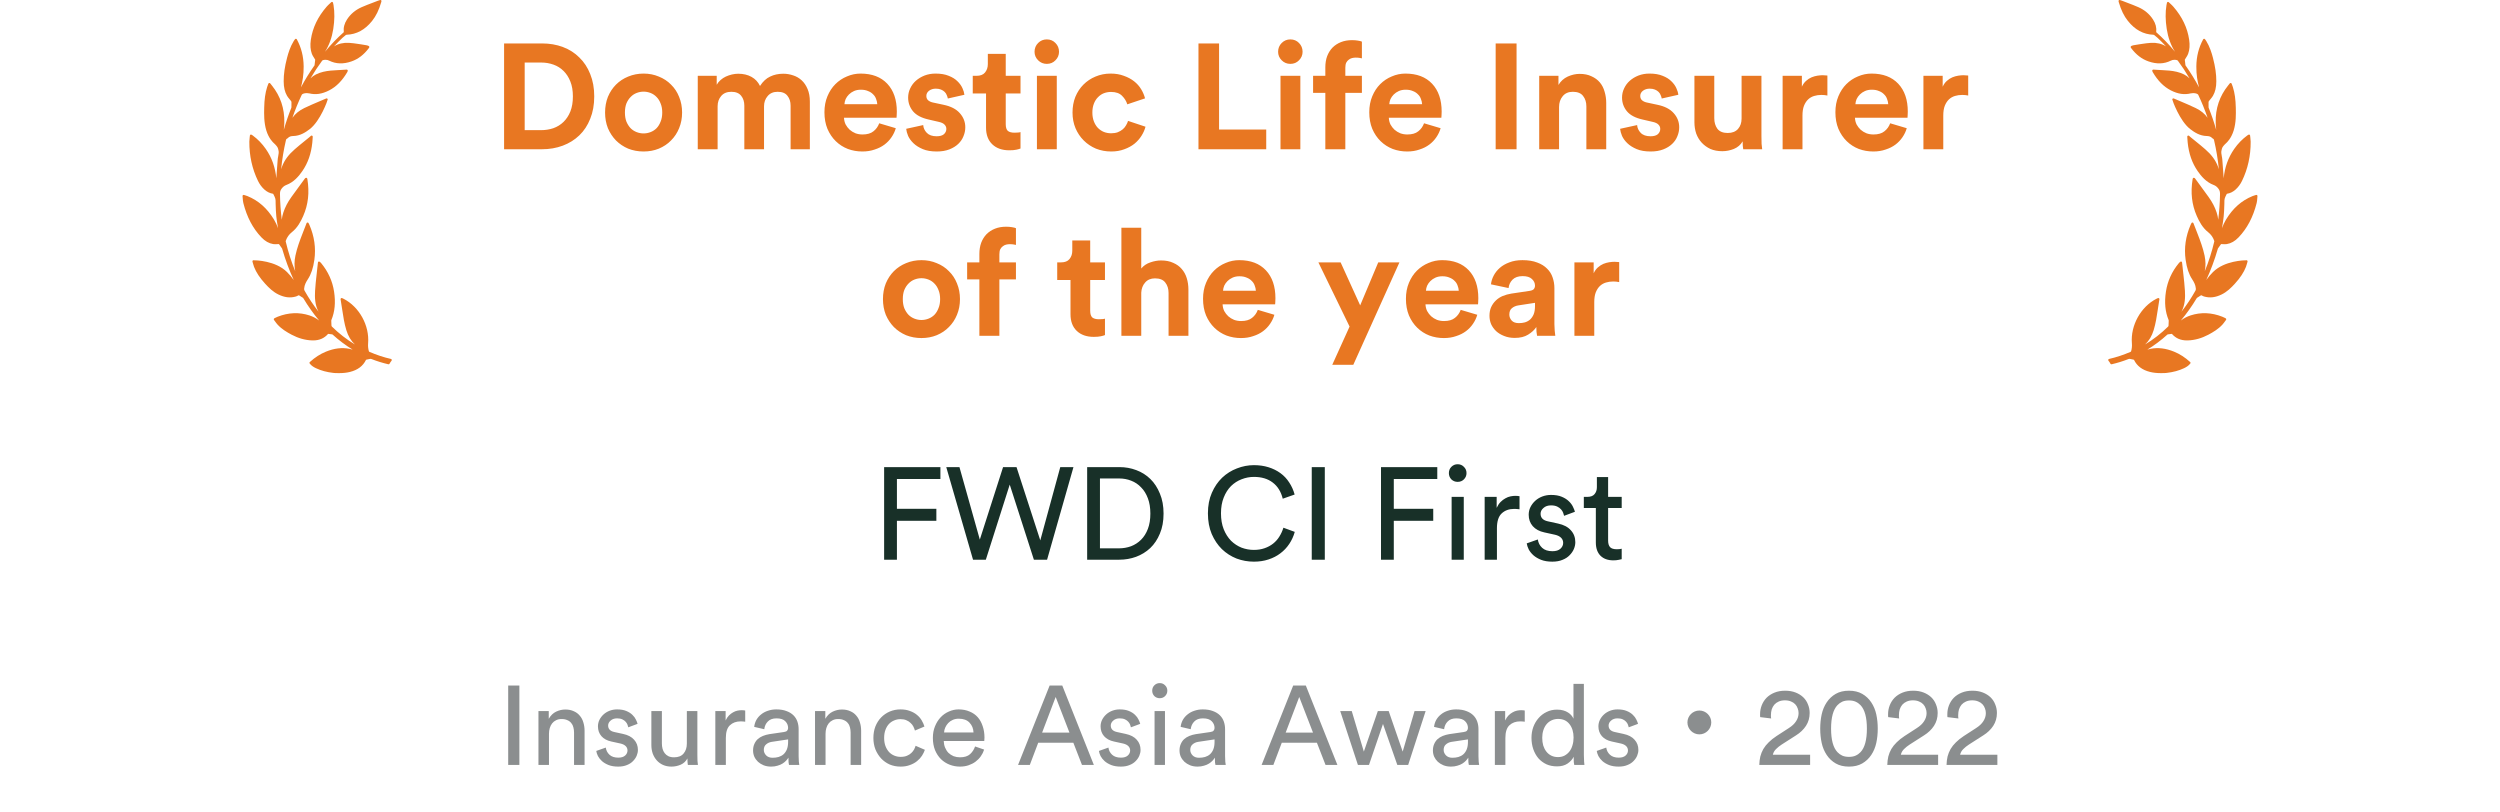
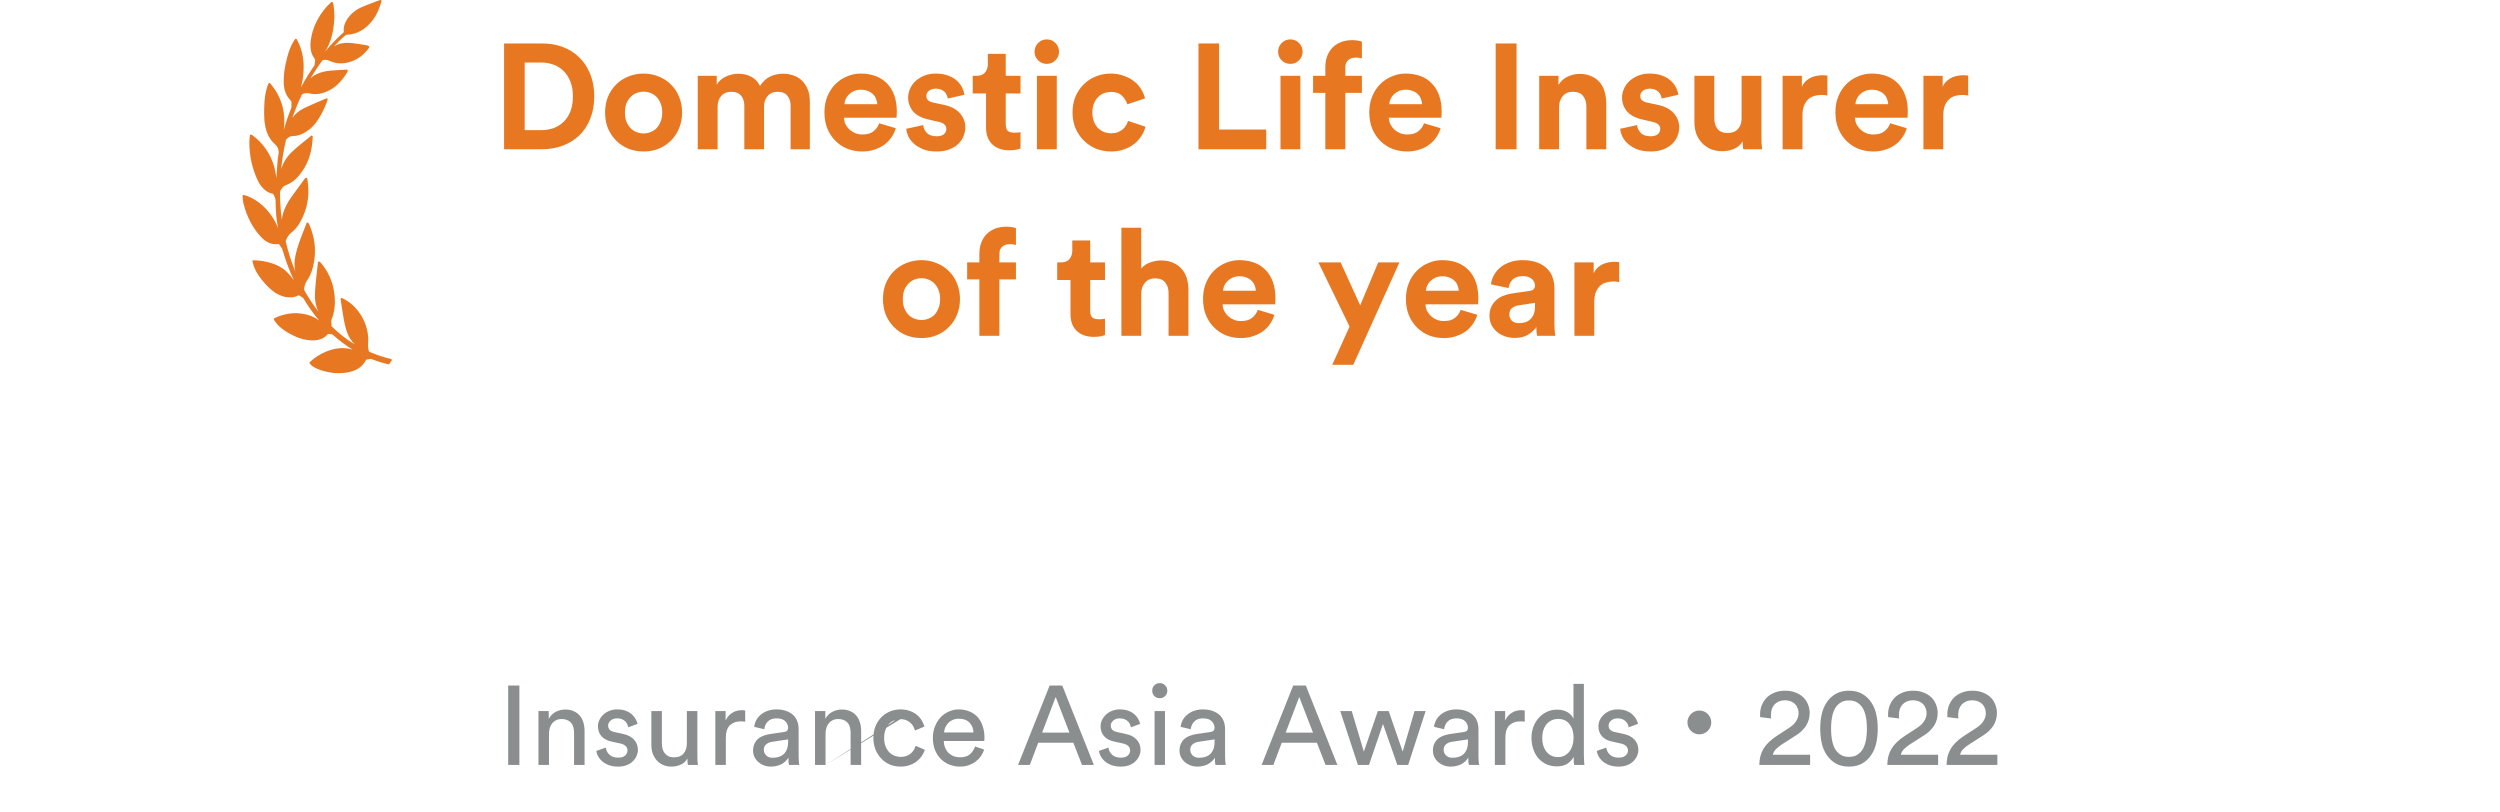
<svg xmlns="http://www.w3.org/2000/svg" width="268" height="87" viewBox="0 0 268 87" fill="none">
  <g clip-path="url(#clip0_4700_56257)">
    <path d="M41.91 38.479C41.146 38.307 40.385 38.055 39.584 37.71C39.575 37.705 39.551 37.678 39.544 37.653C39.464 37.375 39.437 37.095 39.462 36.797C39.619 34.893 38.51 32.886 36.825 32.026C36.789 32.008 36.752 31.991 36.709 31.974L36.669 31.956C36.631 31.94 36.585 31.947 36.554 31.972C36.521 31.998 36.505 32.041 36.511 32.083L36.557 32.375C36.598 32.634 36.639 32.886 36.677 33.139L36.687 33.206C36.795 33.925 36.907 34.669 37.124 35.383C37.321 36.028 37.624 36.536 38.046 36.926C37.155 36.389 36.324 35.743 35.57 35C35.554 34.985 35.536 34.944 35.533 34.909L35.513 34.4C35.513 34.382 35.512 34.334 35.522 34.31C35.894 33.425 35.989 32.429 35.813 31.265C35.644 30.143 35.175 29.11 34.42 28.197C34.332 28.09 34.254 28.036 34.188 28.036C34.172 28.036 34.158 28.039 34.147 28.045C34.112 28.063 34.088 28.097 34.084 28.136L34.063 28.314C34.048 28.446 34.033 28.576 34.019 28.705C33.996 28.934 33.971 29.162 33.945 29.391L33.941 29.424C33.877 29.994 33.811 30.584 33.776 31.174C33.736 31.863 33.748 32.667 34.146 33.412C34.148 33.415 34.15 33.419 34.152 33.423C33.598 32.715 33.093 31.954 32.642 31.147C32.602 31.075 32.599 31.012 32.606 30.921C32.639 30.534 32.814 30.221 32.999 29.939C33.356 29.394 33.573 28.749 33.7 27.849C33.879 26.59 33.699 25.328 33.165 24.096C33.15 24.062 33.133 24.029 33.115 23.994L33.073 23.913C33.053 23.874 33.01 23.848 32.965 23.85C32.92 23.853 32.881 23.882 32.864 23.924C32.735 24.258 32.61 24.58 32.485 24.899L32.406 25.104C32.14 25.785 31.842 26.581 31.669 27.402C31.547 27.982 31.54 28.541 31.647 29.073C31.232 28.063 30.891 26.996 30.629 25.889C30.626 25.877 30.625 25.845 30.651 25.771C30.773 25.429 30.996 25.119 31.278 24.898C31.895 24.414 32.246 23.741 32.507 23.147C33.041 21.931 33.186 20.64 32.95 19.199C32.947 19.184 32.943 19.169 32.938 19.153L32.933 19.14C32.923 19.107 32.9 19.081 32.869 19.068C32.838 19.055 32.8 19.057 32.777 19.069C32.753 19.078 32.717 19.091 32.694 19.126C32.56 19.309 32.425 19.493 32.289 19.677L32.266 19.709C31.923 20.174 31.569 20.655 31.228 21.134C30.833 21.688 30.555 22.226 30.376 22.779C30.289 23.047 30.233 23.304 30.206 23.554C30.093 22.656 30.028 21.739 30.014 20.814C30.011 20.594 30.038 20.418 30.186 20.226C30.342 20.022 30.488 19.907 30.689 19.832C31.514 19.523 32.044 18.872 32.413 18.338C33.009 17.476 33.359 16.472 33.482 15.27C33.495 15.146 33.503 15.021 33.51 14.888L33.512 14.858C33.516 14.794 33.52 14.727 33.525 14.655C33.528 14.608 33.503 14.564 33.462 14.543C33.422 14.522 33.371 14.528 33.336 14.558L33.238 14.644C33.201 14.676 33.17 14.704 33.137 14.731C32.98 14.86 32.822 14.988 32.663 15.116L32.647 15.129C32.299 15.411 31.94 15.701 31.597 16.002C30.931 16.582 30.503 17.16 30.248 17.821C30.206 17.93 30.169 18.037 30.137 18.144C30.242 17.094 30.412 16.061 30.645 15.058C30.674 14.936 30.69 14.9 30.748 14.88C30.785 14.867 30.819 14.843 30.844 14.813C31.013 14.616 31.236 14.585 31.452 14.58C32.173 14.563 32.745 14.195 33.209 13.838C34.347 12.961 35.131 10.738 35.131 10.662C35.131 10.623 35.112 10.587 35.079 10.565C35.047 10.543 35.004 10.54 34.971 10.555C34.734 10.658 34.497 10.758 34.252 10.861C33.712 11.091 33.153 11.327 32.617 11.586C32.077 11.847 31.65 12.196 31.345 12.626C31.636 11.782 31.973 10.954 32.35 10.158C32.394 10.072 32.597 9.981 32.89 9.981C32.985 9.981 33.077 9.992 33.156 10.011C33.843 10.18 34.523 10.078 35.277 9.693C36.047 9.299 36.687 8.655 37.232 7.723C37.242 7.705 37.262 7.65 37.273 7.619C37.287 7.581 37.282 7.54 37.259 7.508C37.237 7.478 37.203 7.461 37.16 7.461C37.16 7.461 37.16 7.461 37.159 7.461L36.887 7.478C36.72 7.489 36.558 7.499 36.396 7.508L36.224 7.517C35.707 7.543 35.173 7.571 34.651 7.698C34.055 7.844 33.618 8.069 33.282 8.403C33.679 7.727 34.104 7.084 34.552 6.482C34.564 6.466 34.622 6.442 34.669 6.434C34.693 6.428 34.779 6.409 34.894 6.409C35.045 6.409 35.178 6.441 35.291 6.504C36.006 6.862 36.81 6.889 37.683 6.582C38.398 6.332 39.005 5.868 39.536 5.163C39.553 5.14 39.569 5.115 39.583 5.089C39.599 5.059 39.6 5.026 39.586 4.996C39.545 4.908 39.367 4.866 39.292 4.852C39.108 4.82 38.9 4.782 38.693 4.753C38.599 4.74 38.504 4.726 38.409 4.711L38.397 4.709C38.075 4.661 37.742 4.611 37.407 4.593C36.794 4.561 36.25 4.689 35.804 4.972C36.104 4.646 36.41 4.337 36.72 4.047C36.819 3.955 36.93 3.863 37.081 3.747C37.093 3.738 37.123 3.727 37.159 3.725C38.232 3.682 39.125 3.198 39.889 2.244C40.305 1.726 40.624 1.071 40.864 0.244L40.872 0.215C40.898 0.128 40.912 0.08 40.853 0.024C40.807 -0.019 40.727 -0.006 40.519 0.078C40.33 0.152 40.14 0.225 39.944 0.299C39.552 0.447 39.146 0.601 38.754 0.775C38.099 1.066 37.576 1.507 37.2 2.086C36.913 2.526 36.8 2.969 36.854 3.436C36.853 3.441 36.849 3.454 36.848 3.455C36.164 4.059 35.511 4.738 34.84 5.546C35.288 4.847 35.579 4.042 35.726 3.108C35.873 2.167 35.882 1.33 35.754 0.548C35.746 0.499 35.735 0.45 35.721 0.389L35.7 0.294C35.691 0.254 35.661 0.221 35.622 0.208C35.583 0.197 35.539 0.207 35.51 0.236C35.463 0.281 35.417 0.323 35.372 0.365L35.341 0.394C35.226 0.499 35.118 0.599 35.02 0.712C34.068 1.81 33.512 2.97 33.322 4.258C33.236 4.84 33.272 5.335 33.432 5.772C33.485 5.917 33.568 6.046 33.651 6.175C33.689 6.233 33.727 6.292 33.761 6.353C33.787 6.396 33.789 6.407 33.789 6.405C33.773 6.577 33.75 6.769 33.72 7C33.719 7.003 33.714 7.009 33.701 7.028L33.69 7.043C33.169 7.783 32.689 8.563 32.257 9.371C32.426 8.768 32.562 8.004 32.552 7.117C32.541 6.054 32.301 5.105 31.82 4.217C31.8 4.182 31.766 4.16 31.718 4.156C31.683 4.156 31.649 4.174 31.627 4.204C31.612 4.225 31.598 4.244 31.584 4.262C31.553 4.304 31.523 4.342 31.497 4.384C31.114 4.999 30.908 5.677 30.772 6.199C30.522 7.156 30.408 7.955 30.411 8.714C30.413 9.359 30.528 9.855 30.773 10.275C30.849 10.405 30.945 10.52 31.042 10.635C31.093 10.696 31.145 10.759 31.193 10.823C31.227 10.868 31.243 10.913 31.244 10.939C31.25 11.091 31.246 11.247 31.243 11.397L31.241 11.501C31.241 11.519 31.237 11.54 31.231 11.556C30.923 12.318 30.652 13.11 30.422 13.924C30.456 13.647 30.475 13.379 30.48 13.117C30.507 11.631 30.062 10.305 29.154 9.173L28.965 8.937C28.943 8.91 28.911 8.894 28.877 8.894L28.858 8.896C28.817 8.903 28.783 8.931 28.769 8.97C28.752 9.017 28.735 9.062 28.718 9.105C28.687 9.188 28.657 9.266 28.632 9.346C28.437 9.969 28.341 10.65 28.322 11.554L28.322 11.572C28.307 12.229 28.287 13.129 28.551 13.991C28.811 14.839 29.27 15.268 29.358 15.345L29.368 15.353C29.61 15.574 29.767 15.776 29.8 15.907C29.813 15.96 29.826 16.013 29.842 16.066C29.911 16.299 29.868 16.521 29.821 16.762C29.798 16.883 29.774 17.008 29.766 17.136C29.732 17.65 29.692 18.173 29.652 18.679L29.648 18.726C29.638 18.854 29.628 18.983 29.618 19.112C29.517 17.956 29.142 16.904 28.498 15.974C28.103 15.405 27.632 14.918 27.099 14.527C27.076 14.51 27.051 14.495 27.019 14.475C27.003 14.466 26.985 14.455 26.963 14.441C26.93 14.42 26.887 14.419 26.852 14.436C26.817 14.453 26.793 14.489 26.789 14.529C26.782 14.602 26.773 14.673 26.764 14.747C26.747 14.897 26.73 15.039 26.729 15.185C26.721 16.698 27.034 18.116 27.66 19.399C27.834 19.757 28.064 20.067 28.345 20.32C28.623 20.569 28.922 20.717 29.261 20.77C29.268 20.771 29.286 20.782 29.289 20.784C29.307 20.822 29.326 20.859 29.345 20.897C29.413 21.031 29.483 21.169 29.517 21.307C29.546 21.424 29.546 21.552 29.546 21.688C29.546 21.738 29.546 21.788 29.548 21.837C29.58 23.009 29.623 23.417 29.806 24.465C29.695 24.153 29.554 23.841 29.373 23.54C28.638 22.325 27.704 21.499 26.519 21.018C26.444 20.987 26.368 20.964 26.28 20.938L26.263 20.933C26.227 20.922 26.19 20.911 26.149 20.898C26.113 20.886 26.071 20.895 26.042 20.92C26.012 20.945 25.997 20.983 26.001 21.023C26.009 21.106 26.015 21.187 26.021 21.266C26.033 21.439 26.045 21.602 26.086 21.764C26.468 23.274 27.101 24.477 28.021 25.442C28.414 25.854 28.828 26.09 29.288 26.165C29.403 26.183 29.545 26.185 29.785 26.17L29.854 26.166C29.864 26.165 29.873 26.165 29.882 26.165C29.901 26.165 29.902 26.165 29.915 26.184L30.237 26.635C30.241 26.641 30.247 26.663 30.251 26.677L30.256 26.694C30.589 27.849 31.003 28.962 31.49 30.018C31.271 29.708 31.03 29.425 30.762 29.159C29.529 27.936 27.422 27.901 27.185 27.901L27.156 27.901L27.137 27.905C27.079 27.926 27.048 27.989 27.066 28.049C27.082 28.105 27.098 28.162 27.115 28.228C27.149 28.354 27.184 28.483 27.233 28.608C27.467 29.205 27.845 29.779 28.425 30.415C28.823 30.852 29.272 31.294 29.856 31.574C30.495 31.881 31.072 31.956 31.646 31.805C31.744 31.779 31.856 31.746 31.953 31.682C32.022 31.637 32.04 31.638 32.108 31.69C32.188 31.75 32.273 31.802 32.356 31.851C32.402 31.879 32.448 31.906 32.491 31.934C32.498 31.94 32.512 31.965 32.518 31.974C33.033 32.833 33.6 33.631 34.213 34.359C33.882 34.112 33.541 33.934 33.18 33.815C32.075 33.452 30.918 33.498 29.771 33.951C29.6 34.019 29.412 34.122 29.4 34.129C29.374 34.147 29.356 34.175 29.35 34.208C29.345 34.24 29.353 34.273 29.372 34.298C29.408 34.346 29.443 34.393 29.477 34.441L29.485 34.451C29.562 34.559 29.65 34.681 29.748 34.789C30.191 35.275 30.737 35.6 31.261 35.879C31.982 36.262 32.72 36.468 33.453 36.492C33.487 36.493 33.522 36.494 33.556 36.494C34.231 36.494 34.757 36.267 35.163 35.802C35.168 35.798 35.186 35.791 35.196 35.791C35.351 35.802 35.498 35.825 35.608 35.844C35.626 35.847 35.647 35.858 35.66 35.87C36.338 36.484 37.057 37.023 37.807 37.481C37.693 37.447 37.576 37.417 37.456 37.393C36.654 37.235 35.836 37.334 34.938 37.699C34.332 37.946 33.768 38.309 33.215 38.809C33.169 38.849 33.163 38.92 33.2 38.969C33.396 39.224 33.651 39.366 33.874 39.472C34.419 39.731 35.035 39.897 35.756 39.979C35.758 39.98 35.99 40 36.315 40C36.55 40 36.768 39.989 36.964 39.968C37.151 39.948 37.337 39.915 37.518 39.871C38.349 39.664 38.912 39.239 39.235 38.578C39.241 38.572 39.266 38.558 39.297 38.55C39.447 38.512 39.582 38.485 39.71 38.467C39.741 38.462 39.778 38.471 39.826 38.49C40.4 38.717 41.007 38.905 41.63 39.05C41.639 39.052 41.648 39.053 41.657 39.053C41.699 39.053 41.737 39.03 41.758 38.991C41.817 38.878 41.89 38.77 41.973 38.669C41.999 38.637 42.007 38.595 41.994 38.556C41.982 38.518 41.95 38.489 41.91 38.479Z" fill="#E87722" />
  </g>
  <path d="M58.006 13.952C58.465 13.952 58.902 13.883 59.318 13.744C59.734 13.595 60.097 13.371 60.406 13.072C60.715 12.773 60.961 12.4 61.142 11.952C61.324 11.493 61.414 10.955 61.414 10.336C61.414 9.717 61.324 9.184 61.142 8.736C60.961 8.277 60.715 7.899 60.406 7.6C60.108 7.301 59.75 7.077 59.334 6.928C58.918 6.779 58.481 6.704 58.022 6.704H56.246V13.952H58.006ZM54.038 16V4.656H58.102C58.913 4.656 59.66 4.784 60.342 5.04C61.025 5.296 61.611 5.669 62.102 6.16C62.603 6.64 62.993 7.232 63.27 7.936C63.558 8.64 63.702 9.44 63.702 10.336C63.702 11.232 63.558 12.032 63.27 12.736C62.993 13.44 62.603 14.032 62.102 14.512C61.601 14.992 61.009 15.36 60.326 15.616C59.644 15.872 58.897 16 58.086 16H54.038ZM68.992 14.304C69.248 14.304 69.499 14.256 69.744 14.16C69.99 14.064 70.203 13.925 70.384 13.744C70.566 13.552 70.71 13.317 70.816 13.04C70.934 12.763 70.992 12.437 70.992 12.064C70.992 11.691 70.934 11.365 70.816 11.088C70.71 10.811 70.566 10.581 70.384 10.4C70.203 10.208 69.99 10.064 69.744 9.968C69.499 9.872 69.248 9.824 68.992 9.824C68.736 9.824 68.486 9.872 68.24 9.968C67.995 10.064 67.782 10.208 67.6 10.4C67.419 10.581 67.27 10.811 67.152 11.088C67.046 11.365 66.992 11.691 66.992 12.064C66.992 12.437 67.046 12.763 67.152 13.04C67.27 13.317 67.419 13.552 67.6 13.744C67.782 13.925 67.995 14.064 68.24 14.16C68.486 14.256 68.736 14.304 68.992 14.304ZM68.992 7.888C69.579 7.888 70.123 7.995 70.624 8.208C71.136 8.411 71.574 8.699 71.936 9.072C72.31 9.435 72.598 9.872 72.8 10.384C73.014 10.896 73.12 11.456 73.12 12.064C73.12 12.672 73.014 13.232 72.8 13.744C72.598 14.245 72.31 14.683 71.936 15.056C71.574 15.429 71.136 15.723 70.624 15.936C70.123 16.139 69.579 16.24 68.992 16.24C68.406 16.24 67.856 16.139 67.344 15.936C66.843 15.723 66.406 15.429 66.032 15.056C65.67 14.683 65.382 14.245 65.168 13.744C64.966 13.232 64.864 12.672 64.864 12.064C64.864 11.456 64.966 10.896 65.168 10.384C65.382 9.872 65.67 9.435 66.032 9.072C66.406 8.699 66.843 8.411 67.344 8.208C67.856 7.995 68.406 7.888 68.992 7.888ZM74.8 16V8.128H76.832V9.088C76.939 8.896 77.077 8.725 77.248 8.576C77.419 8.427 77.605 8.304 77.808 8.208C78.021 8.112 78.24 8.037 78.464 7.984C78.699 7.931 78.923 7.904 79.136 7.904C79.68 7.904 80.155 8.016 80.56 8.24C80.965 8.464 81.269 8.789 81.472 9.216C81.781 8.736 82.144 8.4 82.56 8.208C82.976 8.005 83.445 7.904 83.968 7.904C84.331 7.904 84.683 7.963 85.024 8.08C85.365 8.187 85.669 8.363 85.936 8.608C86.203 8.853 86.416 9.168 86.576 9.552C86.736 9.925 86.816 10.373 86.816 10.896V16H84.752V11.328C84.752 10.901 84.64 10.549 84.416 10.272C84.203 9.984 83.851 9.84 83.36 9.84C82.901 9.84 82.544 9.995 82.288 10.304C82.032 10.603 81.904 10.965 81.904 11.392V16H79.792V11.328C79.792 10.901 79.68 10.549 79.456 10.272C79.232 9.984 78.88 9.84 78.4 9.84C77.931 9.84 77.568 9.989 77.312 10.288C77.056 10.587 76.928 10.955 76.928 11.392V16H74.8ZM94.044 11.168C94.033 10.976 93.991 10.789 93.916 10.608C93.852 10.416 93.745 10.251 93.596 10.112C93.457 9.963 93.276 9.845 93.052 9.76C92.839 9.664 92.583 9.616 92.284 9.616C92.007 9.616 91.761 9.664 91.548 9.76C91.335 9.856 91.153 9.979 91.004 10.128C90.855 10.277 90.737 10.443 90.652 10.624C90.577 10.805 90.535 10.987 90.524 11.168H94.044ZM96.028 13.744C95.932 14.085 95.777 14.411 95.564 14.72C95.361 15.019 95.111 15.28 94.812 15.504C94.513 15.728 94.161 15.904 93.756 16.032C93.361 16.171 92.924 16.24 92.444 16.24C91.9 16.24 91.383 16.149 90.892 15.968C90.401 15.776 89.969 15.499 89.596 15.136C89.223 14.773 88.924 14.331 88.7 13.808C88.487 13.285 88.38 12.693 88.38 12.032C88.38 11.403 88.487 10.832 88.7 10.32C88.913 9.808 89.196 9.376 89.548 9.024C89.911 8.661 90.327 8.384 90.796 8.192C91.265 7.989 91.751 7.888 92.252 7.888C93.479 7.888 94.433 8.251 95.116 8.976C95.799 9.701 96.14 10.699 96.14 11.968C96.14 12.117 96.135 12.261 96.124 12.4C96.113 12.528 96.108 12.603 96.108 12.624H90.476C90.487 12.88 90.545 13.12 90.652 13.344C90.769 13.557 90.913 13.744 91.084 13.904C91.265 14.064 91.473 14.192 91.708 14.288C91.943 14.373 92.193 14.416 92.46 14.416C92.961 14.416 93.351 14.304 93.628 14.08C93.916 13.856 94.124 13.568 94.252 13.216L96.028 13.744ZM98.968 13.408C98.989 13.717 99.117 13.995 99.352 14.24C99.586 14.485 99.938 14.608 100.408 14.608C100.76 14.608 101.021 14.533 101.192 14.384C101.362 14.224 101.448 14.037 101.448 13.824C101.448 13.643 101.384 13.488 101.256 13.36C101.128 13.221 100.909 13.12 100.6 13.056L99.56 12.816C98.792 12.645 98.232 12.352 97.88 11.936C97.528 11.509 97.352 11.019 97.352 10.464C97.352 10.112 97.426 9.781 97.576 9.472C97.725 9.152 97.928 8.88 98.184 8.656C98.45 8.421 98.76 8.235 99.112 8.096C99.474 7.957 99.869 7.888 100.296 7.888C100.85 7.888 101.32 7.968 101.704 8.128C102.088 8.277 102.397 8.469 102.632 8.704C102.877 8.939 103.058 9.189 103.176 9.456C103.293 9.712 103.362 9.947 103.384 10.16L101.608 10.56C101.586 10.443 101.549 10.325 101.496 10.208C101.453 10.08 101.378 9.963 101.272 9.856C101.165 9.749 101.032 9.664 100.872 9.6C100.722 9.536 100.536 9.504 100.312 9.504C100.034 9.504 99.794 9.579 99.592 9.728C99.4 9.877 99.304 10.064 99.304 10.288C99.304 10.48 99.368 10.635 99.496 10.752C99.634 10.869 99.81 10.949 100.024 10.992L101.144 11.232C101.922 11.392 102.504 11.691 102.888 12.128C103.282 12.565 103.48 13.072 103.48 13.648C103.48 13.968 103.416 14.283 103.288 14.592C103.17 14.901 102.984 15.179 102.728 15.424C102.472 15.669 102.152 15.867 101.768 16.016C101.384 16.165 100.936 16.24 100.424 16.24C99.826 16.24 99.325 16.155 98.92 15.984C98.514 15.813 98.184 15.605 97.928 15.36C97.672 15.115 97.48 14.853 97.352 14.576C97.234 14.288 97.165 14.032 97.144 13.808L98.968 13.408ZM107.815 8.128H109.399V10.016H107.815V13.312C107.815 13.653 107.889 13.893 108.039 14.032C108.199 14.16 108.433 14.224 108.743 14.224C108.871 14.224 108.999 14.219 109.127 14.208C109.255 14.197 109.345 14.181 109.399 14.16V15.92C109.303 15.963 109.153 16.005 108.951 16.048C108.759 16.091 108.508 16.112 108.199 16.112C107.431 16.112 106.823 15.899 106.375 15.472C105.927 15.045 105.703 14.448 105.703 13.68V10.016H104.279V8.128H104.679C105.095 8.128 105.399 8.011 105.591 7.776C105.793 7.531 105.895 7.232 105.895 6.88V5.776H107.815V8.128ZM111.159 16V8.128H113.287V16H111.159ZM110.903 5.552C110.903 5.179 111.031 4.864 111.287 4.608C111.543 4.352 111.853 4.224 112.215 4.224C112.589 4.224 112.898 4.352 113.143 4.608C113.399 4.864 113.527 5.179 113.527 5.552C113.527 5.904 113.399 6.208 113.143 6.464C112.898 6.72 112.589 6.848 112.215 6.848C111.853 6.848 111.543 6.72 111.287 6.464C111.031 6.208 110.903 5.904 110.903 5.552ZM119.102 9.856C118.824 9.856 118.563 9.904 118.318 10C118.083 10.096 117.875 10.24 117.694 10.432C117.512 10.613 117.368 10.843 117.262 11.12C117.155 11.397 117.102 11.712 117.102 12.064C117.102 12.416 117.155 12.731 117.262 13.008C117.368 13.285 117.512 13.52 117.694 13.712C117.886 13.904 118.099 14.048 118.334 14.144C118.579 14.24 118.84 14.288 119.118 14.288C119.384 14.288 119.619 14.251 119.822 14.176C120.035 14.091 120.216 13.984 120.366 13.856C120.515 13.728 120.632 13.584 120.718 13.424C120.814 13.264 120.883 13.109 120.926 12.96L122.798 13.584C122.712 13.915 122.568 14.24 122.366 14.56C122.174 14.869 121.923 15.152 121.614 15.408C121.304 15.653 120.942 15.851 120.526 16C120.11 16.16 119.64 16.24 119.118 16.24C118.542 16.24 117.998 16.139 117.486 15.936C116.984 15.723 116.547 15.429 116.174 15.056C115.8 14.683 115.507 14.245 115.294 13.744C115.08 13.232 114.974 12.672 114.974 12.064C114.974 11.456 115.075 10.896 115.278 10.384C115.491 9.872 115.779 9.435 116.142 9.072C116.515 8.699 116.947 8.411 117.438 8.208C117.939 7.995 118.478 7.888 119.054 7.888C119.587 7.888 120.062 7.968 120.478 8.128C120.904 8.277 121.272 8.475 121.582 8.72C121.891 8.965 122.142 9.248 122.334 9.568C122.526 9.888 122.664 10.213 122.75 10.544L120.846 11.184C120.75 10.853 120.563 10.549 120.286 10.272C120.019 9.995 119.624 9.856 119.102 9.856ZM128.476 16V4.656H130.684V13.888H135.74V16H128.476ZM137.269 16V8.128H139.397V16H137.269ZM137.013 5.552C137.013 5.179 137.141 4.864 137.397 4.608C137.653 4.352 137.962 4.224 138.325 4.224C138.698 4.224 139.007 4.352 139.253 4.608C139.509 4.864 139.637 5.179 139.637 5.552C139.637 5.904 139.509 6.208 139.253 6.464C139.007 6.72 138.698 6.848 138.325 6.848C137.962 6.848 137.653 6.72 137.397 6.464C137.141 6.208 137.013 5.904 137.013 5.552ZM145.323 6.176C145.206 6.176 145.078 6.192 144.939 6.224C144.811 6.256 144.694 6.315 144.587 6.4C144.48 6.475 144.39 6.581 144.315 6.72C144.251 6.859 144.219 7.04 144.219 7.264V8.128H145.995V9.952H144.219V16H142.075V9.952H140.763V8.128H142.075V7.232C142.075 6.784 142.139 6.384 142.267 6.032C142.406 5.669 142.598 5.36 142.843 5.104C143.099 4.848 143.403 4.651 143.755 4.512C144.107 4.373 144.502 4.304 144.939 4.304C145.163 4.304 145.371 4.32 145.563 4.352C145.766 4.384 145.91 4.421 145.995 4.464V6.256C145.942 6.235 145.862 6.219 145.755 6.208C145.648 6.187 145.504 6.176 145.323 6.176ZM152.45 11.168C152.44 10.976 152.397 10.789 152.322 10.608C152.258 10.416 152.152 10.251 152.002 10.112C151.864 9.963 151.682 9.845 151.458 9.76C151.245 9.664 150.989 9.616 150.69 9.616C150.413 9.616 150.168 9.664 149.954 9.76C149.741 9.856 149.56 9.979 149.41 10.128C149.261 10.277 149.144 10.443 149.058 10.624C148.984 10.805 148.941 10.987 148.93 11.168H152.45ZM154.434 13.744C154.338 14.085 154.184 14.411 153.97 14.72C153.768 15.019 153.517 15.28 153.218 15.504C152.92 15.728 152.568 15.904 152.162 16.032C151.768 16.171 151.33 16.24 150.85 16.24C150.306 16.24 149.789 16.149 149.298 15.968C148.808 15.776 148.376 15.499 148.002 15.136C147.629 14.773 147.33 14.331 147.106 13.808C146.893 13.285 146.786 12.693 146.786 12.032C146.786 11.403 146.893 10.832 147.106 10.32C147.32 9.808 147.602 9.376 147.954 9.024C148.317 8.661 148.733 8.384 149.202 8.192C149.672 7.989 150.157 7.888 150.658 7.888C151.885 7.888 152.84 8.251 153.522 8.976C154.205 9.701 154.546 10.699 154.546 11.968C154.546 12.117 154.541 12.261 154.53 12.4C154.52 12.528 154.514 12.603 154.514 12.624H148.882C148.893 12.88 148.952 13.12 149.058 13.344C149.176 13.557 149.32 13.744 149.49 13.904C149.672 14.064 149.88 14.192 150.114 14.288C150.349 14.373 150.6 14.416 150.866 14.416C151.368 14.416 151.757 14.304 152.034 14.08C152.322 13.856 152.53 13.568 152.658 13.216L154.434 13.744ZM160.335 16V4.656H162.575V16H160.335ZM167.131 16H165.003V8.128H167.067V9.104C167.313 8.699 167.643 8.4 168.059 8.208C168.486 8.016 168.913 7.92 169.339 7.92C169.83 7.92 170.251 8.005 170.603 8.176C170.966 8.336 171.265 8.555 171.499 8.832C171.734 9.109 171.905 9.44 172.011 9.824C172.129 10.208 172.187 10.613 172.187 11.04V16H170.059V11.408C170.059 10.96 169.942 10.587 169.707 10.288C169.483 9.989 169.115 9.84 168.603 9.84C168.134 9.84 167.771 10 167.515 10.32C167.259 10.629 167.131 11.013 167.131 11.472V16ZM175.499 13.408C175.52 13.717 175.648 13.995 175.883 14.24C176.118 14.485 176.47 14.608 176.939 14.608C177.291 14.608 177.552 14.533 177.723 14.384C177.894 14.224 177.979 14.037 177.979 13.824C177.979 13.643 177.915 13.488 177.787 13.36C177.659 13.221 177.44 13.12 177.131 13.056L176.091 12.816C175.323 12.645 174.763 12.352 174.411 11.936C174.059 11.509 173.883 11.019 173.883 10.464C173.883 10.112 173.958 9.781 174.107 9.472C174.256 9.152 174.459 8.88 174.715 8.656C174.982 8.421 175.291 8.235 175.643 8.096C176.006 7.957 176.4 7.888 176.827 7.888C177.382 7.888 177.851 7.968 178.235 8.128C178.619 8.277 178.928 8.469 179.163 8.704C179.408 8.939 179.59 9.189 179.707 9.456C179.824 9.712 179.894 9.947 179.915 10.16L178.139 10.56C178.118 10.443 178.08 10.325 178.027 10.208C177.984 10.08 177.91 9.963 177.803 9.856C177.696 9.749 177.563 9.664 177.403 9.6C177.254 9.536 177.067 9.504 176.843 9.504C176.566 9.504 176.326 9.579 176.123 9.728C175.931 9.877 175.835 10.064 175.835 10.288C175.835 10.48 175.899 10.635 176.027 10.752C176.166 10.869 176.342 10.949 176.555 10.992L177.675 11.232C178.454 11.392 179.035 11.691 179.419 12.128C179.814 12.565 180.011 13.072 180.011 13.648C180.011 13.968 179.947 14.283 179.819 14.592C179.702 14.901 179.515 15.179 179.259 15.424C179.003 15.669 178.683 15.867 178.299 16.016C177.915 16.165 177.467 16.24 176.955 16.24C176.358 16.24 175.856 16.155 175.451 15.984C175.046 15.813 174.715 15.605 174.459 15.36C174.203 15.115 174.011 14.853 173.883 14.576C173.766 14.288 173.696 14.032 173.675 13.808L175.499 13.408ZM186.874 16C186.853 15.915 186.837 15.792 186.826 15.632C186.815 15.472 186.81 15.312 186.81 15.152C186.597 15.525 186.282 15.797 185.866 15.968C185.461 16.128 185.05 16.208 184.634 16.208C184.154 16.208 183.727 16.128 183.354 15.968C182.991 15.797 182.682 15.573 182.426 15.296C182.17 15.019 181.973 14.693 181.834 14.32C181.706 13.936 181.642 13.531 181.642 13.104V8.128H183.77V12.672C183.77 13.12 183.882 13.499 184.106 13.808C184.341 14.107 184.709 14.256 185.21 14.256C185.69 14.256 186.058 14.112 186.314 13.824C186.57 13.536 186.698 13.163 186.698 12.704V8.128H188.826V14.576C188.826 14.885 188.831 15.168 188.842 15.424C188.863 15.669 188.885 15.861 188.906 16H186.874ZM195.897 10.24C195.684 10.197 195.47 10.176 195.257 10.176C194.98 10.176 194.718 10.213 194.473 10.288C194.228 10.363 194.014 10.485 193.833 10.656C193.652 10.827 193.502 11.056 193.385 11.344C193.278 11.621 193.225 11.973 193.225 12.4V16H191.097V8.128H193.161V9.296C193.278 9.04 193.428 8.832 193.609 8.672C193.801 8.501 193.998 8.373 194.201 8.288C194.414 8.203 194.622 8.144 194.825 8.112C195.038 8.08 195.23 8.064 195.401 8.064C195.486 8.064 195.566 8.069 195.641 8.08C195.726 8.08 195.812 8.085 195.897 8.096V10.24ZM202.419 11.168C202.408 10.976 202.366 10.789 202.291 10.608C202.227 10.416 202.12 10.251 201.971 10.112C201.832 9.963 201.651 9.845 201.427 9.76C201.214 9.664 200.958 9.616 200.659 9.616C200.382 9.616 200.136 9.664 199.923 9.76C199.71 9.856 199.528 9.979 199.379 10.128C199.23 10.277 199.112 10.443 199.027 10.624C198.952 10.805 198.91 10.987 198.899 11.168H202.419ZM204.403 13.744C204.307 14.085 204.152 14.411 203.939 14.72C203.736 15.019 203.486 15.28 203.187 15.504C202.888 15.728 202.536 15.904 202.131 16.032C201.736 16.171 201.299 16.24 200.819 16.24C200.275 16.24 199.758 16.149 199.267 15.968C198.776 15.776 198.344 15.499 197.971 15.136C197.598 14.773 197.299 14.331 197.075 13.808C196.862 13.285 196.755 12.693 196.755 12.032C196.755 11.403 196.862 10.832 197.075 10.32C197.288 9.808 197.571 9.376 197.923 9.024C198.286 8.661 198.702 8.384 199.171 8.192C199.64 7.989 200.126 7.888 200.627 7.888C201.854 7.888 202.808 8.251 203.491 8.976C204.174 9.701 204.515 10.699 204.515 11.968C204.515 12.117 204.51 12.261 204.499 12.4C204.488 12.528 204.483 12.603 204.483 12.624H198.851C198.862 12.88 198.92 13.12 199.027 13.344C199.144 13.557 199.288 13.744 199.459 13.904C199.64 14.064 199.848 14.192 200.083 14.288C200.318 14.373 200.568 14.416 200.835 14.416C201.336 14.416 201.726 14.304 202.003 14.08C202.291 13.856 202.499 13.568 202.627 13.216L204.403 13.744ZM210.991 10.24C210.777 10.197 210.564 10.176 210.351 10.176C210.073 10.176 209.812 10.213 209.567 10.288C209.321 10.363 209.108 10.485 208.927 10.656C208.745 10.827 208.596 11.056 208.479 11.344C208.372 11.621 208.319 11.973 208.319 12.4V16H206.191V8.128H208.255V9.296C208.372 9.04 208.521 8.832 208.703 8.672C208.895 8.501 209.092 8.373 209.295 8.288C209.508 8.203 209.716 8.144 209.919 8.112C210.132 8.08 210.324 8.064 210.495 8.064C210.58 8.064 210.66 8.069 210.735 8.08C210.82 8.08 210.905 8.085 210.991 8.096V10.24ZM98.781 34.304C99.037 34.304 99.288 34.256 99.533 34.16C99.779 34.064 99.992 33.925 100.173 33.744C100.355 33.552 100.499 33.317 100.605 33.04C100.723 32.763 100.781 32.437 100.781 32.064C100.781 31.691 100.723 31.365 100.605 31.088C100.499 30.811 100.355 30.581 100.173 30.4C99.992 30.208 99.779 30.064 99.533 29.968C99.288 29.872 99.037 29.824 98.781 29.824C98.525 29.824 98.275 29.872 98.029 29.968C97.784 30.064 97.571 30.208 97.389 30.4C97.208 30.581 97.059 30.811 96.941 31.088C96.835 31.365 96.781 31.691 96.781 32.064C96.781 32.437 96.835 32.763 96.941 33.04C97.059 33.317 97.208 33.552 97.389 33.744C97.571 33.925 97.784 34.064 98.029 34.16C98.275 34.256 98.525 34.304 98.781 34.304ZM98.781 27.888C99.368 27.888 99.912 27.995 100.413 28.208C100.925 28.411 101.363 28.699 101.725 29.072C102.099 29.435 102.387 29.872 102.589 30.384C102.803 30.896 102.909 31.456 102.909 32.064C102.909 32.672 102.803 33.232 102.589 33.744C102.387 34.245 102.099 34.683 101.725 35.056C101.363 35.429 100.925 35.723 100.413 35.936C99.912 36.139 99.368 36.24 98.781 36.24C98.195 36.24 97.645 36.139 97.133 35.936C96.632 35.723 96.195 35.429 95.821 35.056C95.459 34.683 95.171 34.245 94.957 33.744C94.755 33.232 94.653 32.672 94.653 32.064C94.653 31.456 94.755 30.896 94.957 30.384C95.171 29.872 95.459 29.435 95.821 29.072C96.195 28.699 96.632 28.411 97.133 28.208C97.645 27.995 98.195 27.888 98.781 27.888ZM108.237 26.176C108.12 26.176 107.992 26.192 107.853 26.224C107.725 26.256 107.608 26.315 107.501 26.4C107.394 26.475 107.304 26.581 107.229 26.72C107.165 26.859 107.133 27.04 107.133 27.264V28.128H108.909V29.952H107.133V36H104.989V29.952H103.677V28.128H104.989V27.232C104.989 26.784 105.053 26.384 105.181 26.032C105.32 25.669 105.512 25.36 105.757 25.104C106.013 24.848 106.317 24.651 106.669 24.512C107.021 24.373 107.416 24.304 107.853 24.304C108.077 24.304 108.285 24.32 108.477 24.352C108.68 24.384 108.824 24.421 108.909 24.464V26.256C108.856 26.235 108.776 26.219 108.669 26.208C108.562 26.187 108.418 26.176 108.237 26.176ZM116.869 28.128H118.453V30.016H116.869V33.312C116.869 33.653 116.944 33.893 117.093 34.032C117.253 34.16 117.488 34.224 117.797 34.224C117.925 34.224 118.053 34.219 118.181 34.208C118.309 34.197 118.4 34.181 118.453 34.16V35.92C118.357 35.963 118.208 36.005 118.005 36.048C117.813 36.091 117.563 36.112 117.253 36.112C116.485 36.112 115.877 35.899 115.429 35.472C114.981 35.045 114.757 34.448 114.757 33.68V30.016H113.333V28.128H113.733C114.149 28.128 114.453 28.011 114.645 27.776C114.848 27.531 114.949 27.232 114.949 26.88V25.776H116.869V28.128ZM122.342 36H120.214V24.416H122.342V28.784C122.598 28.475 122.923 28.256 123.318 28.128C123.713 27.989 124.097 27.92 124.47 27.92C124.971 27.92 125.403 28.005 125.766 28.176C126.139 28.336 126.443 28.555 126.678 28.832C126.923 29.109 127.105 29.44 127.222 29.824C127.339 30.208 127.398 30.613 127.398 31.04V36H125.27V31.408C125.27 30.96 125.153 30.587 124.918 30.288C124.694 29.989 124.326 29.84 123.814 29.84C123.366 29.84 123.014 29.989 122.758 30.288C122.502 30.576 122.363 30.939 122.342 31.376V36ZM134.63 31.168C134.619 30.976 134.577 30.789 134.502 30.608C134.438 30.416 134.331 30.251 134.182 30.112C134.043 29.963 133.862 29.845 133.638 29.76C133.425 29.664 133.169 29.616 132.87 29.616C132.593 29.616 132.347 29.664 132.134 29.76C131.921 29.856 131.739 29.979 131.59 30.128C131.441 30.277 131.323 30.443 131.238 30.624C131.163 30.805 131.121 30.987 131.11 31.168H134.63ZM136.614 33.744C136.518 34.085 136.363 34.411 136.15 34.72C135.947 35.019 135.697 35.28 135.398 35.504C135.099 35.728 134.747 35.904 134.342 36.032C133.947 36.171 133.51 36.24 133.03 36.24C132.486 36.24 131.969 36.149 131.478 35.968C130.987 35.776 130.555 35.499 130.182 35.136C129.809 34.773 129.51 34.331 129.286 33.808C129.073 33.285 128.966 32.693 128.966 32.032C128.966 31.403 129.073 30.832 129.286 30.32C129.499 29.808 129.782 29.376 130.134 29.024C130.497 28.661 130.913 28.384 131.382 28.192C131.851 27.989 132.337 27.888 132.838 27.888C134.065 27.888 135.019 28.251 135.702 28.976C136.385 29.701 136.726 30.699 136.726 31.968C136.726 32.117 136.721 32.261 136.71 32.4C136.699 32.528 136.694 32.603 136.694 32.624H131.062C131.073 32.88 131.131 33.12 131.238 33.344C131.355 33.557 131.499 33.744 131.67 33.904C131.851 34.064 132.059 34.192 132.294 34.288C132.529 34.373 132.779 34.416 133.046 34.416C133.547 34.416 133.937 34.304 134.214 34.08C134.502 33.856 134.71 33.568 134.838 33.216L136.614 33.744ZM142.819 39.104L144.675 35.008L141.331 28.128H143.715L145.811 32.736L147.747 28.128H150.019L145.075 39.104H142.819ZM156.38 31.168C156.369 30.976 156.327 30.789 156.252 30.608C156.188 30.416 156.081 30.251 155.932 30.112C155.793 29.963 155.612 29.845 155.388 29.76C155.175 29.664 154.919 29.616 154.62 29.616C154.343 29.616 154.097 29.664 153.884 29.76C153.671 29.856 153.489 29.979 153.34 30.128C153.191 30.277 153.073 30.443 152.988 30.624C152.913 30.805 152.871 30.987 152.86 31.168H156.38ZM158.364 33.744C158.268 34.085 158.113 34.411 157.9 34.72C157.697 35.019 157.447 35.28 157.148 35.504C156.849 35.728 156.497 35.904 156.092 36.032C155.697 36.171 155.26 36.24 154.78 36.24C154.236 36.24 153.719 36.149 153.228 35.968C152.737 35.776 152.305 35.499 151.932 35.136C151.559 34.773 151.26 34.331 151.036 33.808C150.823 33.285 150.716 32.693 150.716 32.032C150.716 31.403 150.823 30.832 151.036 30.32C151.249 29.808 151.532 29.376 151.884 29.024C152.247 28.661 152.663 28.384 153.132 28.192C153.601 27.989 154.087 27.888 154.588 27.888C155.815 27.888 156.769 28.251 157.452 28.976C158.135 29.701 158.476 30.699 158.476 31.968C158.476 32.117 158.471 32.261 158.46 32.4C158.449 32.528 158.444 32.603 158.444 32.624H152.812C152.823 32.88 152.881 33.12 152.988 33.344C153.105 33.557 153.249 33.744 153.42 33.904C153.601 34.064 153.809 34.192 154.044 34.288C154.279 34.373 154.529 34.416 154.796 34.416C155.297 34.416 155.687 34.304 155.964 34.08C156.252 33.856 156.46 33.568 156.588 33.216L158.364 33.744ZM159.672 33.856C159.672 33.504 159.73 33.195 159.848 32.928C159.976 32.651 160.146 32.411 160.36 32.208C160.573 32.005 160.818 31.845 161.096 31.728C161.384 31.611 161.693 31.525 162.024 31.472L163.96 31.184C164.184 31.152 164.338 31.088 164.424 30.992C164.509 30.885 164.552 30.763 164.552 30.624C164.552 30.347 164.44 30.107 164.216 29.904C164.002 29.701 163.672 29.6 163.224 29.6C162.754 29.6 162.392 29.728 162.136 29.984C161.89 30.24 161.752 30.539 161.72 30.88L159.832 30.48C159.864 30.171 159.96 29.861 160.12 29.552C160.28 29.243 160.498 28.965 160.776 28.72C161.053 28.475 161.394 28.277 161.8 28.128C162.205 27.968 162.674 27.888 163.208 27.888C163.826 27.888 164.354 27.973 164.792 28.144C165.229 28.304 165.581 28.523 165.848 28.8C166.125 29.067 166.322 29.381 166.44 29.744C166.568 30.107 166.632 30.485 166.632 30.88V34.752C166.632 34.965 166.642 35.195 166.664 35.44C166.685 35.675 166.706 35.861 166.728 36H164.776C164.754 35.893 164.733 35.749 164.712 35.568C164.701 35.376 164.696 35.205 164.696 35.056C164.493 35.365 164.2 35.637 163.816 35.872C163.442 36.107 162.962 36.224 162.376 36.224C161.96 36.224 161.581 36.155 161.24 36.016C160.909 35.888 160.626 35.717 160.392 35.504C160.157 35.28 159.976 35.029 159.848 34.752C159.73 34.464 159.672 34.165 159.672 33.856ZM162.824 34.64C163.048 34.64 163.261 34.613 163.464 34.56C163.677 34.496 163.864 34.395 164.024 34.256C164.184 34.107 164.312 33.92 164.408 33.696C164.504 33.461 164.552 33.168 164.552 32.816V32.464L162.776 32.736C162.498 32.779 162.264 32.88 162.072 33.04C161.89 33.189 161.8 33.419 161.8 33.728C161.8 33.963 161.885 34.176 162.056 34.368C162.226 34.549 162.482 34.64 162.824 34.64ZM173.577 30.24C173.363 30.197 173.15 30.176 172.937 30.176C172.659 30.176 172.398 30.213 172.153 30.288C171.907 30.363 171.694 30.485 171.513 30.656C171.331 30.827 171.182 31.056 171.065 31.344C170.958 31.621 170.905 31.973 170.905 32.4V36H168.777V28.128H170.841V29.296C170.958 29.04 171.107 28.832 171.289 28.672C171.481 28.501 171.678 28.373 171.881 28.288C172.094 28.203 172.302 28.144 172.505 28.112C172.718 28.08 172.91 28.064 173.081 28.064C173.166 28.064 173.246 28.069 173.321 28.08C173.406 28.08 173.491 28.085 173.577 28.096V30.24Z" fill="#E87722" />
  <g clip-path="url(#clip1_4700_56257)">
    <path d="M226.09 38.479C226.854 38.307 227.615 38.055 228.415 37.71C228.425 37.705 228.449 37.678 228.456 37.653C228.536 37.375 228.563 37.095 228.538 36.797C228.381 34.893 229.49 32.886 231.175 32.026C231.211 32.008 231.248 31.991 231.291 31.974L231.331 31.956C231.369 31.94 231.415 31.947 231.446 31.972C231.479 31.998 231.495 32.041 231.489 32.083L231.442 32.375C231.402 32.634 231.362 32.886 231.323 33.139L231.313 33.206C231.205 33.925 231.093 34.669 230.876 35.383C230.679 36.028 230.376 36.536 229.954 36.926C230.845 36.389 231.676 35.743 232.43 35C232.446 34.985 232.464 34.944 232.467 34.909L232.487 34.4C232.487 34.382 232.488 34.334 232.478 34.31C232.106 33.425 232.011 32.429 232.187 31.265C232.356 30.143 232.825 29.11 233.58 28.197C233.668 28.09 233.746 28.036 233.812 28.036C233.828 28.036 233.842 28.039 233.854 28.045C233.888 28.063 233.912 28.097 233.916 28.136L233.937 28.314C233.952 28.446 233.967 28.576 233.981 28.705C234.004 28.934 234.03 29.162 234.055 29.391L234.059 29.424C234.123 29.994 234.189 30.584 234.224 31.174C234.264 31.863 234.252 32.667 233.854 33.412C233.852 33.415 233.85 33.419 233.848 33.423C234.402 32.715 234.907 31.954 235.358 31.147C235.398 31.075 235.401 31.012 235.393 30.921C235.361 30.534 235.186 30.221 235.001 29.939C234.644 29.394 234.427 28.749 234.299 27.849C234.121 26.59 234.301 25.328 234.835 24.096C234.85 24.062 234.867 24.029 234.885 23.994L234.927 23.913C234.947 23.874 234.99 23.848 235.035 23.85C235.08 23.853 235.119 23.882 235.136 23.924C235.265 24.258 235.39 24.58 235.515 24.899L235.594 25.104C235.86 25.785 236.158 26.581 236.331 27.402C236.453 27.982 236.46 28.541 236.353 29.073C236.768 28.063 237.109 26.996 237.371 25.889C237.374 25.877 237.375 25.845 237.349 25.771C237.227 25.429 237.004 25.119 236.722 24.898C236.105 24.414 235.754 23.741 235.493 23.147C234.959 21.931 234.814 20.64 235.05 19.199C235.053 19.184 235.057 19.169 235.062 19.153L235.067 19.14C235.077 19.107 235.1 19.081 235.131 19.068C235.162 19.055 235.2 19.057 235.223 19.069C235.247 19.078 235.283 19.091 235.306 19.126C235.44 19.309 235.576 19.493 235.711 19.677L235.734 19.709C236.077 20.174 236.431 20.655 236.772 21.134C237.167 21.688 237.445 22.226 237.624 22.779C237.711 23.047 237.767 23.304 237.794 23.554C237.907 22.656 237.972 21.739 237.986 20.814C237.989 20.594 237.962 20.418 237.814 20.226C237.658 20.022 237.512 19.907 237.311 19.832C236.486 19.523 235.956 18.872 235.587 18.338C234.991 17.476 234.641 16.472 234.518 15.27C234.505 15.146 234.497 15.021 234.49 14.888L234.488 14.858C234.484 14.794 234.48 14.727 234.475 14.655C234.472 14.608 234.497 14.564 234.538 14.543C234.578 14.522 234.629 14.528 234.664 14.558L234.762 14.644C234.799 14.676 234.83 14.704 234.863 14.731C235.02 14.86 235.178 14.988 235.337 15.116L235.353 15.129C235.701 15.411 236.06 15.701 236.403 16.002C237.069 16.582 237.497 17.16 237.752 17.821C237.794 17.93 237.831 18.037 237.863 18.144C237.758 17.094 237.588 16.061 237.354 15.058C237.326 14.936 237.31 14.9 237.252 14.88C237.215 14.867 237.181 14.843 237.156 14.813C236.987 14.616 236.764 14.585 236.548 14.58C235.827 14.563 235.255 14.195 234.791 13.838C233.653 12.961 232.869 10.738 232.869 10.662C232.869 10.623 232.888 10.587 232.921 10.565C232.953 10.543 232.996 10.54 233.029 10.555C233.266 10.658 233.503 10.758 233.748 10.861C234.288 11.091 234.847 11.327 235.383 11.586C235.923 11.847 236.35 12.196 236.655 12.626C236.364 11.782 236.027 10.954 235.65 10.158C235.606 10.072 235.403 9.981 235.11 9.981C235.015 9.981 234.923 9.992 234.844 10.011C234.157 10.18 233.477 10.078 232.723 9.693C231.952 9.299 231.313 8.655 230.768 7.723C230.758 7.705 230.738 7.65 230.727 7.619C230.713 7.581 230.718 7.54 230.741 7.508C230.762 7.478 230.797 7.461 230.84 7.461C230.84 7.461 230.841 7.461 230.841 7.461L231.113 7.478C231.28 7.489 231.442 7.499 231.604 7.508L231.776 7.517C232.293 7.543 232.827 7.571 233.349 7.698C233.945 7.844 234.382 8.069 234.718 8.403C234.321 7.727 233.896 7.084 233.448 6.482C233.436 6.466 233.378 6.442 233.331 6.434C233.307 6.428 233.221 6.409 233.107 6.409C232.955 6.409 232.822 6.441 232.709 6.504C231.994 6.862 231.19 6.889 230.317 6.582C229.601 6.332 228.995 5.868 228.464 5.163C228.447 5.14 228.431 5.115 228.417 5.089C228.401 5.059 228.4 5.026 228.414 4.996C228.455 4.908 228.633 4.866 228.708 4.852C228.892 4.82 229.1 4.782 229.307 4.753C229.401 4.74 229.496 4.726 229.591 4.711L229.603 4.709C229.925 4.661 230.258 4.611 230.593 4.593C231.206 4.561 231.75 4.689 232.195 4.972C231.896 4.646 231.59 4.337 231.28 4.047C231.181 3.955 231.07 3.863 230.919 3.747C230.907 3.738 230.877 3.727 230.841 3.725C229.768 3.682 228.875 3.198 228.111 2.244C227.695 1.726 227.376 1.071 227.136 0.244L227.128 0.215C227.102 0.128 227.088 0.08 227.147 0.024C227.193 -0.019 227.273 -0.006 227.481 0.078C227.67 0.152 227.86 0.225 228.056 0.299C228.448 0.447 228.854 0.601 229.246 0.775C229.901 1.066 230.424 1.507 230.8 2.086C231.086 2.526 231.2 2.969 231.146 3.436C231.147 3.441 231.151 3.454 231.152 3.455C231.835 4.059 232.489 4.738 233.16 5.546C232.712 4.847 232.421 4.042 232.274 3.108C232.127 2.167 232.118 1.33 232.246 0.548C232.254 0.499 232.265 0.45 232.279 0.389L232.3 0.294C232.309 0.254 232.339 0.221 232.378 0.208C232.417 0.197 232.461 0.207 232.49 0.236C232.537 0.281 232.583 0.323 232.628 0.365L232.659 0.394C232.774 0.499 232.882 0.599 232.98 0.712C233.932 1.81 234.488 2.97 234.678 4.258C234.764 4.84 234.729 5.335 234.568 5.772C234.515 5.917 234.432 6.046 234.349 6.175C234.311 6.233 234.273 6.292 234.239 6.353C234.213 6.396 234.211 6.407 234.211 6.405C234.227 6.577 234.25 6.769 234.28 7C234.281 7.003 234.286 7.009 234.299 7.028L234.31 7.043C234.831 7.783 235.311 8.563 235.743 9.371C235.574 8.768 235.438 8.004 235.448 7.117C235.459 6.054 235.699 5.105 236.18 4.217C236.199 4.182 236.234 4.16 236.282 4.156C236.317 4.156 236.351 4.174 236.373 4.204C236.388 4.225 236.402 4.244 236.416 4.262C236.447 4.304 236.477 4.342 236.503 4.384C236.886 4.999 237.092 5.677 237.228 6.199C237.478 7.156 237.592 7.955 237.589 8.714C237.587 9.359 237.472 9.855 237.227 10.275C237.151 10.405 237.055 10.52 236.958 10.635C236.907 10.696 236.854 10.759 236.807 10.823C236.774 10.868 236.757 10.913 236.757 10.939C236.75 11.091 236.754 11.247 236.757 11.397L236.759 11.501C236.759 11.519 236.763 11.54 236.769 11.556C237.077 12.318 237.348 13.11 237.578 13.924C237.545 13.647 237.525 13.379 237.521 13.117C237.493 11.631 237.938 10.305 238.846 9.173L239.035 8.937C239.057 8.91 239.089 8.894 239.123 8.894L239.142 8.896C239.183 8.903 239.217 8.931 239.231 8.97C239.248 9.017 239.265 9.062 239.282 9.105C239.313 9.188 239.343 9.266 239.368 9.346C239.563 9.969 239.659 10.65 239.678 11.554L239.678 11.572C239.693 12.229 239.713 13.129 239.449 13.991C239.189 14.839 238.73 15.268 238.642 15.345L238.632 15.353C238.39 15.574 238.233 15.776 238.2 15.907C238.187 15.96 238.174 16.013 238.158 16.066C238.089 16.299 238.132 16.521 238.179 16.762C238.202 16.883 238.226 17.008 238.234 17.136C238.268 17.65 238.309 18.173 238.348 18.679L238.352 18.726C238.362 18.854 238.372 18.983 238.382 19.112C238.483 17.956 238.858 16.904 239.502 15.974C239.897 15.405 240.368 14.918 240.901 14.527C240.925 14.51 240.949 14.495 240.981 14.475C240.997 14.466 241.015 14.455 241.037 14.441C241.071 14.42 241.113 14.419 241.148 14.436C241.183 14.453 241.207 14.489 241.211 14.529C241.218 14.602 241.227 14.673 241.236 14.747C241.253 14.897 241.27 15.039 241.271 15.185C241.279 16.698 240.966 18.116 240.34 19.399C240.166 19.757 239.935 20.067 239.655 20.32C239.377 20.569 239.078 20.717 238.739 20.77C238.732 20.771 238.714 20.782 238.711 20.784C238.693 20.822 238.674 20.859 238.655 20.897C238.587 21.031 238.517 21.169 238.483 21.307C238.454 21.424 238.454 21.552 238.454 21.688C238.454 21.738 238.454 21.788 238.452 21.837C238.42 23.009 238.377 23.417 238.194 24.465C238.305 24.153 238.446 23.841 238.627 23.54C239.362 22.325 240.296 21.499 241.481 21.018C241.556 20.987 241.632 20.964 241.72 20.938L241.737 20.933C241.773 20.922 241.81 20.911 241.851 20.898C241.887 20.886 241.929 20.895 241.958 20.92C241.988 20.945 242.003 20.983 241.999 21.023C241.991 21.106 241.985 21.187 241.979 21.266C241.967 21.439 241.955 21.602 241.914 21.764C241.532 23.274 240.899 24.477 239.979 25.442C239.586 25.854 239.172 26.09 238.712 26.165C238.597 26.183 238.455 26.185 238.215 26.17L238.146 26.166C238.136 26.165 238.127 26.165 238.118 26.165C238.099 26.165 238.098 26.165 238.085 26.184L237.763 26.635C237.759 26.641 237.753 26.663 237.749 26.677L237.744 26.694C237.411 27.849 236.998 28.962 236.51 30.018C236.729 29.708 236.97 29.425 237.238 29.159C238.471 27.936 240.578 27.901 240.815 27.901L240.844 27.901L240.863 27.905C240.921 27.926 240.952 27.989 240.934 28.049C240.918 28.105 240.902 28.162 240.885 28.228C240.851 28.354 240.816 28.483 240.767 28.608C240.533 29.205 240.155 29.779 239.575 30.415C239.177 30.852 238.728 31.294 238.144 31.574C237.505 31.881 236.928 31.956 236.354 31.805C236.256 31.779 236.144 31.746 236.047 31.682C235.978 31.637 235.96 31.638 235.892 31.69C235.812 31.75 235.727 31.802 235.644 31.851C235.598 31.879 235.552 31.906 235.509 31.934C235.502 31.94 235.488 31.965 235.482 31.974C234.967 32.833 234.4 33.631 233.787 34.359C234.118 34.112 234.459 33.934 234.82 33.815C235.925 33.452 237.082 33.498 238.229 33.951C238.4 34.019 238.588 34.122 238.6 34.129C238.626 34.147 238.644 34.175 238.65 34.208C238.655 34.24 238.647 34.273 238.628 34.298C238.592 34.346 238.557 34.393 238.523 34.441L238.515 34.451C238.438 34.559 238.35 34.681 238.252 34.789C237.809 35.275 237.263 35.6 236.739 35.879C236.018 36.262 235.28 36.468 234.547 36.492C234.513 36.493 234.478 36.494 234.444 36.494C233.769 36.494 233.243 36.267 232.837 35.802C232.832 35.798 232.814 35.791 232.804 35.791C232.649 35.802 232.502 35.825 232.392 35.844C232.374 35.847 232.353 35.858 232.34 35.87C231.662 36.484 230.943 37.023 230.193 37.481C230.307 37.447 230.424 37.417 230.544 37.393C231.346 37.235 232.164 37.334 233.062 37.699C233.668 37.946 234.232 38.309 234.785 38.809C234.831 38.849 234.838 38.92 234.8 38.969C234.604 39.224 234.349 39.366 234.126 39.472C233.581 39.731 232.965 39.897 232.244 39.979C232.242 39.98 232.01 40 231.685 40C231.45 40 231.232 39.989 231.036 39.968C230.849 39.948 230.663 39.915 230.482 39.871C229.651 39.664 229.088 39.239 228.765 38.578C228.759 38.572 228.734 38.558 228.703 38.55C228.553 38.512 228.418 38.485 228.29 38.467C228.259 38.462 228.222 38.471 228.174 38.49C227.6 38.717 226.993 38.905 226.37 39.05C226.361 39.052 226.352 39.053 226.343 39.053C226.301 39.053 226.263 39.03 226.242 38.991C226.183 38.878 226.11 38.77 226.027 38.669C226.001 38.637 225.993 38.595 226.006 38.556C226.018 38.518 226.05 38.489 226.09 38.479Z" fill="#E87722" />
  </g>
-   <path d="M94.778 60V50.074H100.812V51.348H96.15V54.54H100.378V55.828H96.15V60H94.778ZM113.661 50.074H115.075L112.247 60H110.833L108.243 51.95L105.681 60H104.309L101.439 50.074H102.853L105.037 57.844L107.529 50.074H108.971L111.519 57.928L113.661 50.074ZM119.945 58.782C120.403 58.782 120.837 58.707 121.247 58.558C121.658 58.399 122.017 58.166 122.325 57.858C122.633 57.55 122.876 57.163 123.053 56.696C123.231 56.229 123.319 55.683 123.319 55.058C123.319 54.433 123.231 53.887 123.053 53.42C122.876 52.944 122.633 52.552 122.325 52.244C122.027 51.927 121.672 51.689 121.261 51.53C120.86 51.371 120.431 51.292 119.973 51.292H117.915V58.782H119.945ZM116.543 60V50.074H120.015C120.641 50.074 121.238 50.181 121.807 50.396C122.386 50.611 122.89 50.928 123.319 51.348C123.749 51.768 124.089 52.291 124.341 52.916C124.603 53.532 124.733 54.246 124.733 55.058C124.733 55.87 124.603 56.584 124.341 57.2C124.089 57.816 123.744 58.334 123.305 58.754C122.867 59.165 122.358 59.477 121.779 59.692C121.21 59.897 120.613 60 119.987 60H116.543ZM134.417 60.21C133.773 60.21 133.153 60.098 132.555 59.874C131.967 59.641 131.445 59.305 130.987 58.866C130.539 58.427 130.175 57.886 129.895 57.242C129.625 56.598 129.489 55.861 129.489 55.03C129.489 54.199 129.629 53.467 129.909 52.832C130.189 52.188 130.558 51.647 131.015 51.208C131.482 50.769 132.009 50.438 132.597 50.214C133.195 49.981 133.801 49.864 134.417 49.864C134.987 49.864 135.509 49.939 135.985 50.088C136.461 50.237 136.886 50.447 137.259 50.718C137.633 50.989 137.945 51.32 138.197 51.712C138.459 52.104 138.655 52.538 138.785 53.014L137.511 53.462C137.325 52.706 136.965 52.127 136.433 51.726C135.911 51.325 135.239 51.124 134.417 51.124C133.969 51.124 133.531 51.208 133.101 51.376C132.681 51.535 132.303 51.777 131.967 52.104C131.641 52.431 131.379 52.841 131.183 53.336C130.987 53.821 130.889 54.386 130.889 55.03C130.889 55.674 130.987 56.243 131.183 56.738C131.379 57.223 131.641 57.634 131.967 57.97C132.303 58.297 132.681 58.544 133.101 58.712C133.531 58.871 133.969 58.95 134.417 58.95C134.837 58.95 135.22 58.889 135.565 58.768C135.911 58.647 136.214 58.483 136.475 58.278C136.746 58.063 136.97 57.811 137.147 57.522C137.334 57.223 137.479 56.906 137.581 56.57L138.799 57.018C138.669 57.485 138.473 57.914 138.211 58.306C137.95 58.698 137.633 59.034 137.259 59.314C136.895 59.594 136.471 59.813 135.985 59.972C135.509 60.131 134.987 60.21 134.417 60.21ZM140.619 60V50.074H142.019V60H140.619ZM148.043 60V50.074H154.077V51.348H149.415V54.54H153.643V55.828H149.415V60H148.043ZM155.614 60V53.266H156.916V60H155.614ZM155.32 50.718C155.32 50.447 155.409 50.223 155.586 50.046C155.773 49.859 155.997 49.766 156.258 49.766C156.529 49.766 156.753 49.859 156.93 50.046C157.117 50.223 157.21 50.447 157.21 50.718C157.21 50.979 157.117 51.203 156.93 51.39C156.753 51.567 156.529 51.656 156.258 51.656C155.997 51.656 155.773 51.567 155.586 51.39C155.409 51.203 155.32 50.979 155.32 50.718ZM162.893 54.596C162.697 54.568 162.506 54.554 162.319 54.554C161.768 54.554 161.32 54.717 160.975 55.044C160.639 55.361 160.471 55.889 160.471 56.626V60H159.155V53.266H160.443V54.442C160.564 54.181 160.704 53.971 160.863 53.812C161.031 53.644 161.204 53.513 161.381 53.42C161.558 53.317 161.74 53.247 161.927 53.21C162.114 53.173 162.291 53.154 162.459 53.154C162.552 53.154 162.636 53.159 162.711 53.168C162.795 53.177 162.856 53.187 162.893 53.196V54.596ZM164.856 57.83C164.902 58.185 165.056 58.483 165.318 58.726C165.579 58.969 165.948 59.09 166.424 59.09C166.797 59.09 167.082 59.001 167.278 58.824C167.474 58.647 167.572 58.437 167.572 58.194C167.572 57.979 167.497 57.797 167.348 57.648C167.198 57.499 166.984 57.391 166.704 57.326L165.556 57.074C165.024 56.962 164.608 56.738 164.31 56.402C164.02 56.066 163.876 55.66 163.876 55.184C163.876 54.895 163.936 54.624 164.058 54.372C164.188 54.111 164.361 53.882 164.576 53.686C164.79 53.49 165.042 53.336 165.332 53.224C165.63 53.112 165.943 53.056 166.27 53.056C166.727 53.056 167.11 53.121 167.418 53.252C167.735 53.383 167.992 53.546 168.188 53.742C168.384 53.929 168.528 54.125 168.622 54.33C168.724 54.535 168.794 54.713 168.832 54.862L167.67 55.296C167.651 55.212 167.618 55.105 167.572 54.974C167.525 54.843 167.45 54.722 167.348 54.61C167.245 54.489 167.105 54.386 166.928 54.302C166.75 54.218 166.531 54.176 166.27 54.176C165.934 54.176 165.663 54.269 165.458 54.456C165.252 54.633 165.15 54.839 165.15 55.072C165.15 55.501 165.406 55.772 165.92 55.884L167.012 56.122C167.628 56.253 168.09 56.495 168.398 56.85C168.715 57.195 168.874 57.62 168.874 58.124C168.874 58.367 168.822 58.609 168.72 58.852C168.617 59.095 168.463 59.319 168.258 59.524C168.062 59.729 167.81 59.893 167.502 60.014C167.194 60.145 166.83 60.21 166.41 60.21C165.943 60.21 165.542 60.145 165.206 60.014C164.879 59.883 164.604 59.72 164.38 59.524C164.165 59.328 163.997 59.118 163.876 58.894C163.764 58.661 163.694 58.446 163.666 58.25L164.856 57.83ZM172.39 53.266H173.846V54.456H172.39V57.956C172.39 58.264 172.46 58.497 172.6 58.656C172.74 58.805 172.983 58.88 173.328 58.88C173.412 58.88 173.505 58.875 173.608 58.866C173.711 58.857 173.79 58.843 173.846 58.824V59.944C173.79 59.963 173.683 59.986 173.524 60.014C173.365 60.051 173.174 60.07 172.95 60.07C172.371 60.07 171.914 59.907 171.578 59.58C171.242 59.244 171.074 58.768 171.074 58.152V54.456H169.786V53.266H170.15C170.514 53.266 170.775 53.168 170.934 52.972C171.102 52.776 171.186 52.529 171.186 52.23V51.138H172.39V53.266Z" fill="#183028" />
-   <path d="M54.478 82V73.492H55.678V82H54.478ZM58.85 82H57.722V76.228H58.826V77.056C59.034 76.696 59.298 76.44 59.618 76.288C59.938 76.136 60.266 76.06 60.602 76.06C60.946 76.06 61.246 76.12 61.502 76.24C61.766 76.352 61.982 76.512 62.15 76.72C62.326 76.92 62.454 77.16 62.534 77.44C62.622 77.72 62.666 78.02 62.666 78.34V82H61.538V78.532C61.538 78.332 61.514 78.144 61.466 77.968C61.426 77.792 61.35 77.64 61.238 77.512C61.134 77.376 60.994 77.272 60.818 77.2C60.65 77.12 60.442 77.08 60.194 77.08C59.97 77.08 59.774 77.124 59.606 77.212C59.438 77.292 59.298 77.404 59.186 77.548C59.074 77.692 58.99 77.86 58.934 78.052C58.878 78.244 58.85 78.448 58.85 78.664V82ZM64.94 80.14C64.98 80.444 65.112 80.7 65.336 80.908C65.56 81.116 65.876 81.22 66.284 81.22C66.604 81.22 66.848 81.144 67.016 80.992C67.184 80.84 67.268 80.66 67.268 80.452C67.268 80.268 67.204 80.112 67.076 79.984C66.948 79.856 66.764 79.764 66.524 79.708L65.54 79.492C65.084 79.396 64.728 79.204 64.472 78.916C64.224 78.628 64.1 78.28 64.1 77.872C64.1 77.624 64.152 77.392 64.256 77.176C64.368 76.952 64.516 76.756 64.7 76.588C64.884 76.42 65.1 76.288 65.348 76.192C65.604 76.096 65.872 76.048 66.152 76.048C66.544 76.048 66.872 76.104 67.136 76.216C67.408 76.328 67.628 76.468 67.796 76.636C67.964 76.796 68.088 76.964 68.168 77.14C68.256 77.316 68.316 77.468 68.348 77.596L67.352 77.968C67.336 77.896 67.308 77.804 67.268 77.692C67.228 77.58 67.164 77.476 67.076 77.38C66.988 77.276 66.868 77.188 66.716 77.116C66.564 77.044 66.376 77.008 66.152 77.008C65.864 77.008 65.632 77.088 65.456 77.248C65.28 77.4 65.192 77.576 65.192 77.776C65.192 78.144 65.412 78.376 65.852 78.472L66.788 78.676C67.316 78.788 67.712 78.996 67.976 79.3C68.248 79.596 68.384 79.96 68.384 80.392C68.384 80.6 68.34 80.808 68.252 81.016C68.164 81.224 68.032 81.416 67.856 81.592C67.688 81.768 67.472 81.908 67.208 82.012C66.944 82.124 66.632 82.18 66.272 82.18C65.872 82.18 65.528 82.124 65.24 82.012C64.96 81.9 64.724 81.76 64.532 81.592C64.348 81.424 64.204 81.244 64.1 81.052C64.004 80.852 63.944 80.668 63.92 80.5L64.94 80.14ZM73.69 81.304C73.53 81.608 73.29 81.832 72.97 81.976C72.65 82.112 72.322 82.18 71.986 82.18C71.65 82.18 71.346 82.12 71.074 82C70.81 81.88 70.586 81.716 70.402 81.508C70.218 81.3 70.074 81.056 69.97 80.776C69.874 80.496 69.826 80.192 69.826 79.864V76.228H70.954V79.696C70.954 79.896 70.978 80.088 71.026 80.272C71.074 80.448 71.15 80.604 71.254 80.74C71.358 80.876 71.49 80.984 71.65 81.064C71.818 81.144 72.022 81.184 72.262 81.184C72.718 81.184 73.058 81.048 73.282 80.776C73.514 80.504 73.63 80.148 73.63 79.708V76.228H74.758V80.932C74.758 81.164 74.762 81.376 74.77 81.568C74.786 81.752 74.802 81.896 74.818 82H73.738C73.722 81.936 73.71 81.836 73.702 81.7C73.694 81.556 73.69 81.424 73.69 81.304ZM79.887 77.368C79.719 77.344 79.555 77.332 79.395 77.332C78.923 77.332 78.539 77.472 78.243 77.752C77.955 78.024 77.811 78.476 77.811 79.108V82H76.683V76.228H77.787V77.236C77.891 77.012 78.011 76.832 78.147 76.696C78.291 76.552 78.439 76.44 78.591 76.36C78.743 76.272 78.899 76.212 79.059 76.18C79.219 76.148 79.371 76.132 79.515 76.132C79.595 76.132 79.667 76.136 79.731 76.144C79.803 76.152 79.855 76.16 79.887 76.168V77.368ZM80.729 80.452C80.729 80.196 80.773 79.968 80.861 79.768C80.949 79.56 81.069 79.384 81.221 79.24C81.381 79.096 81.569 78.98 81.785 78.892C82.001 78.804 82.233 78.74 82.481 78.7L84.041 78.472C84.217 78.448 84.333 78.396 84.389 78.316C84.453 78.236 84.485 78.144 84.485 78.04C84.485 77.76 84.385 77.52 84.185 77.32C83.993 77.112 83.677 77.008 83.237 77.008C82.837 77.008 82.529 77.12 82.313 77.344C82.097 77.56 81.969 77.836 81.929 78.172L80.849 77.92C80.881 77.648 80.961 77.396 81.089 77.164C81.225 76.932 81.397 76.736 81.605 76.576C81.813 76.408 82.053 76.28 82.325 76.192C82.605 76.096 82.901 76.048 83.213 76.048C83.645 76.048 84.013 76.108 84.317 76.228C84.621 76.34 84.869 76.492 85.061 76.684C85.253 76.876 85.393 77.1 85.481 77.356C85.569 77.612 85.613 77.88 85.613 78.16V81.052C85.613 81.308 85.621 81.512 85.637 81.664C85.653 81.816 85.669 81.928 85.685 82H84.581C84.565 81.928 84.549 81.832 84.533 81.712C84.525 81.592 84.521 81.428 84.521 81.22C84.457 81.324 84.373 81.432 84.269 81.544C84.165 81.656 84.037 81.76 83.885 81.856C83.733 81.952 83.553 82.028 83.345 82.084C83.145 82.148 82.917 82.18 82.661 82.18C82.365 82.18 82.097 82.132 81.857 82.036C81.625 81.94 81.425 81.816 81.257 81.664C81.089 81.504 80.957 81.32 80.861 81.112C80.773 80.904 80.729 80.684 80.729 80.452ZM82.817 81.232C83.049 81.232 83.265 81.204 83.465 81.148C83.673 81.084 83.849 80.988 83.993 80.86C84.145 80.724 84.265 80.548 84.353 80.332C84.441 80.108 84.485 79.84 84.485 79.528V79.264L82.721 79.528C82.481 79.568 82.281 79.66 82.121 79.804C81.961 79.94 81.881 80.136 81.881 80.392C81.881 80.608 81.965 80.804 82.133 80.98C82.301 81.148 82.529 81.232 82.817 81.232ZM88.498 82H87.37V76.228H88.474V77.056C88.682 76.696 88.946 76.44 89.266 76.288C89.586 76.136 89.914 76.06 90.25 76.06C90.594 76.06 90.894 76.12 91.15 76.24C91.414 76.352 91.63 76.512 91.798 76.72C91.974 76.92 92.102 77.16 92.182 77.44C92.27 77.72 92.314 78.02 92.314 78.34V82H91.186V78.532C91.186 78.332 91.162 78.144 91.114 77.968C91.074 77.792 90.998 77.64 90.886 77.512C90.782 77.376 90.642 77.272 90.466 77.2C90.298 77.12 90.09 77.08 89.842 77.08C89.618 77.08 89.422 77.124 89.254 77.212C89.086 77.292 88.946 77.404 88.834 77.548C88.722 77.692 88.638 77.86 88.582 78.052C88.526 78.244 88.498 78.448 88.498 78.664V82ZM96.532 77.092C96.3 77.092 96.08 77.136 95.872 77.224C95.664 77.304 95.476 77.428 95.308 77.596C95.148 77.764 95.02 77.976 94.924 78.232C94.828 78.48 94.78 78.772 94.78 79.108C94.78 79.436 94.828 79.728 94.924 79.984C95.02 80.232 95.148 80.444 95.308 80.62C95.468 80.788 95.656 80.916 95.872 81.004C96.088 81.092 96.312 81.136 96.544 81.136C96.816 81.136 97.044 81.096 97.228 81.016C97.42 80.936 97.576 80.836 97.696 80.716C97.824 80.596 97.924 80.468 97.996 80.332C98.068 80.188 98.12 80.06 98.152 79.948L99.148 80.38C99.076 80.588 98.972 80.8 98.836 81.016C98.7 81.224 98.524 81.416 98.308 81.592C98.092 81.768 97.836 81.908 97.54 82.012C97.252 82.124 96.92 82.18 96.544 82.18C96.12 82.18 95.728 82.104 95.368 81.952C95.016 81.792 94.712 81.576 94.456 81.304C94.2 81.024 93.996 80.7 93.844 80.332C93.7 79.956 93.628 79.548 93.628 79.108C93.628 78.66 93.7 78.248 93.844 77.872C93.996 77.496 94.2 77.176 94.456 76.912C94.72 76.64 95.028 76.428 95.38 76.276C95.74 76.124 96.124 76.048 96.532 76.048C96.916 76.048 97.252 76.104 97.54 76.216C97.836 76.32 98.088 76.46 98.296 76.636C98.512 76.812 98.684 77.012 98.812 77.236C98.94 77.452 99.036 77.668 99.1 77.884L98.08 78.316C98.04 78.172 97.984 78.028 97.912 77.884C97.84 77.74 97.74 77.612 97.612 77.5C97.492 77.38 97.344 77.284 97.168 77.212C96.992 77.132 96.78 77.092 96.532 77.092ZM104.36 78.52C104.344 78.104 104.204 77.756 103.94 77.476C103.676 77.188 103.288 77.044 102.776 77.044C102.536 77.044 102.32 77.088 102.128 77.176C101.944 77.256 101.784 77.368 101.648 77.512C101.52 77.648 101.416 77.804 101.336 77.98C101.256 78.156 101.212 78.336 101.204 78.52H104.36ZM105.5 80.356C105.42 80.612 105.3 80.852 105.14 81.076C104.988 81.292 104.8 81.484 104.576 81.652C104.36 81.812 104.112 81.94 103.832 82.036C103.552 82.132 103.244 82.18 102.908 82.18C102.524 82.18 102.156 82.112 101.804 81.976C101.452 81.84 101.14 81.64 100.868 81.376C100.604 81.112 100.392 80.788 100.232 80.404C100.08 80.02 100.004 79.584 100.004 79.096C100.004 78.64 100.08 78.228 100.232 77.86C100.384 77.484 100.584 77.164 100.832 76.9C101.088 76.628 101.384 76.42 101.72 76.276C102.056 76.124 102.404 76.048 102.764 76.048C103.204 76.048 103.596 76.124 103.94 76.276C104.292 76.42 104.584 76.624 104.816 76.888C105.048 77.152 105.224 77.472 105.344 77.848C105.472 78.216 105.536 78.624 105.536 79.072C105.536 79.144 105.532 79.212 105.524 79.276C105.524 79.34 105.52 79.392 105.512 79.432H101.168C101.176 79.688 101.224 79.924 101.312 80.14C101.4 80.356 101.52 80.544 101.672 80.704C101.832 80.856 102.016 80.976 102.224 81.064C102.44 81.144 102.668 81.184 102.908 81.184C103.38 81.184 103.74 81.072 103.988 80.848C104.236 80.624 104.416 80.348 104.528 80.02L105.5 80.356ZM115.064 79.624H111.296L110.396 82H109.136L112.52 73.492H113.876L117.26 82H115.988L115.064 79.624ZM111.716 78.532H114.644L113.168 74.716L111.716 78.532ZM118.823 80.14C118.863 80.444 118.995 80.7 119.219 80.908C119.443 81.116 119.759 81.22 120.167 81.22C120.487 81.22 120.731 81.144 120.899 80.992C121.067 80.84 121.151 80.66 121.151 80.452C121.151 80.268 121.087 80.112 120.959 79.984C120.831 79.856 120.647 79.764 120.407 79.708L119.423 79.492C118.967 79.396 118.611 79.204 118.355 78.916C118.107 78.628 117.983 78.28 117.983 77.872C117.983 77.624 118.035 77.392 118.139 77.176C118.251 76.952 118.399 76.756 118.583 76.588C118.767 76.42 118.983 76.288 119.231 76.192C119.487 76.096 119.755 76.048 120.035 76.048C120.427 76.048 120.755 76.104 121.019 76.216C121.291 76.328 121.511 76.468 121.679 76.636C121.847 76.796 121.971 76.964 122.051 77.14C122.139 77.316 122.199 77.468 122.231 77.596L121.235 77.968C121.219 77.896 121.191 77.804 121.151 77.692C121.111 77.58 121.047 77.476 120.959 77.38C120.871 77.276 120.751 77.188 120.599 77.116C120.447 77.044 120.259 77.008 120.035 77.008C119.747 77.008 119.515 77.088 119.339 77.248C119.163 77.4 119.075 77.576 119.075 77.776C119.075 78.144 119.295 78.376 119.735 78.472L120.671 78.676C121.199 78.788 121.595 78.996 121.859 79.3C122.131 79.596 122.267 79.96 122.267 80.392C122.267 80.6 122.223 80.808 122.135 81.016C122.047 81.224 121.915 81.416 121.739 81.592C121.571 81.768 121.355 81.908 121.091 82.012C120.827 82.124 120.515 82.18 120.155 82.18C119.755 82.18 119.411 82.124 119.123 82.012C118.843 81.9 118.607 81.76 118.415 81.592C118.231 81.424 118.087 81.244 117.983 81.052C117.887 80.852 117.827 80.668 117.803 80.5L118.823 80.14ZM123.769 82V76.228H124.885V82H123.769ZM123.517 74.044C123.517 73.812 123.593 73.62 123.745 73.468C123.905 73.308 124.097 73.228 124.321 73.228C124.553 73.228 124.745 73.308 124.897 73.468C125.057 73.62 125.137 73.812 125.137 74.044C125.137 74.268 125.057 74.46 124.897 74.62C124.745 74.772 124.553 74.848 124.321 74.848C124.097 74.848 123.905 74.772 123.745 74.62C123.593 74.46 123.517 74.268 123.517 74.044ZM126.444 80.452C126.444 80.196 126.488 79.968 126.576 79.768C126.664 79.56 126.784 79.384 126.936 79.24C127.096 79.096 127.284 78.98 127.5 78.892C127.716 78.804 127.948 78.74 128.196 78.7L129.756 78.472C129.932 78.448 130.048 78.396 130.104 78.316C130.168 78.236 130.2 78.144 130.2 78.04C130.2 77.76 130.1 77.52 129.9 77.32C129.708 77.112 129.392 77.008 128.952 77.008C128.552 77.008 128.244 77.12 128.028 77.344C127.812 77.56 127.684 77.836 127.644 78.172L126.564 77.92C126.596 77.648 126.676 77.396 126.804 77.164C126.94 76.932 127.112 76.736 127.32 76.576C127.528 76.408 127.768 76.28 128.04 76.192C128.32 76.096 128.616 76.048 128.928 76.048C129.36 76.048 129.728 76.108 130.032 76.228C130.336 76.34 130.584 76.492 130.776 76.684C130.968 76.876 131.108 77.1 131.196 77.356C131.284 77.612 131.328 77.88 131.328 78.16V81.052C131.328 81.308 131.336 81.512 131.352 81.664C131.368 81.816 131.384 81.928 131.4 82H130.296C130.28 81.928 130.264 81.832 130.248 81.712C130.24 81.592 130.236 81.428 130.236 81.22C130.172 81.324 130.088 81.432 129.984 81.544C129.88 81.656 129.752 81.76 129.6 81.856C129.448 81.952 129.268 82.028 129.06 82.084C128.86 82.148 128.632 82.18 128.376 82.18C128.08 82.18 127.812 82.132 127.572 82.036C127.34 81.94 127.14 81.816 126.972 81.664C126.804 81.504 126.672 81.32 126.576 81.112C126.488 80.904 126.444 80.684 126.444 80.452ZM128.532 81.232C128.764 81.232 128.98 81.204 129.18 81.148C129.388 81.084 129.564 80.988 129.708 80.86C129.86 80.724 129.98 80.548 130.068 80.332C130.156 80.108 130.2 79.84 130.2 79.528V79.264L128.436 79.528C128.196 79.568 127.996 79.66 127.836 79.804C127.676 79.94 127.596 80.136 127.596 80.392C127.596 80.608 127.68 80.804 127.848 80.98C128.016 81.148 128.244 81.232 128.532 81.232ZM141.173 79.624H137.405L136.505 82H135.245L138.629 73.492H139.985L143.369 82H142.097L141.173 79.624ZM137.825 78.532H140.753L139.277 74.716L137.825 78.532ZM148.868 76.228L150.368 80.572L151.64 76.228H152.828L150.956 82H149.792L148.256 77.608L146.756 82H145.568L143.672 76.228H144.908L146.204 80.572L147.704 76.228H148.868ZM153.608 80.452C153.608 80.196 153.652 79.968 153.74 79.768C153.828 79.56 153.948 79.384 154.1 79.24C154.26 79.096 154.448 78.98 154.664 78.892C154.88 78.804 155.112 78.74 155.36 78.7L156.92 78.472C157.096 78.448 157.212 78.396 157.268 78.316C157.332 78.236 157.364 78.144 157.364 78.04C157.364 77.76 157.264 77.52 157.064 77.32C156.872 77.112 156.556 77.008 156.116 77.008C155.716 77.008 155.408 77.12 155.192 77.344C154.976 77.56 154.848 77.836 154.808 78.172L153.728 77.92C153.76 77.648 153.84 77.396 153.968 77.164C154.104 76.932 154.276 76.736 154.484 76.576C154.692 76.408 154.932 76.28 155.204 76.192C155.484 76.096 155.78 76.048 156.092 76.048C156.524 76.048 156.892 76.108 157.196 76.228C157.5 76.34 157.748 76.492 157.94 76.684C158.132 76.876 158.272 77.1 158.36 77.356C158.448 77.612 158.492 77.88 158.492 78.16V81.052C158.492 81.308 158.5 81.512 158.516 81.664C158.532 81.816 158.548 81.928 158.564 82H157.46C157.444 81.928 157.428 81.832 157.412 81.712C157.404 81.592 157.4 81.428 157.4 81.22C157.336 81.324 157.252 81.432 157.148 81.544C157.044 81.656 156.916 81.76 156.764 81.856C156.612 81.952 156.432 82.028 156.224 82.084C156.024 82.148 155.796 82.18 155.54 82.18C155.244 82.18 154.976 82.132 154.736 82.036C154.504 81.94 154.304 81.816 154.136 81.664C153.968 81.504 153.836 81.32 153.74 81.112C153.652 80.904 153.608 80.684 153.608 80.452ZM155.696 81.232C155.928 81.232 156.144 81.204 156.344 81.148C156.552 81.084 156.728 80.988 156.872 80.86C157.024 80.724 157.144 80.548 157.232 80.332C157.32 80.108 157.364 79.84 157.364 79.528V79.264L155.6 79.528C155.36 79.568 155.16 79.66 155 79.804C154.84 79.94 154.76 80.136 154.76 80.392C154.76 80.608 154.844 80.804 155.012 80.98C155.18 81.148 155.408 81.232 155.696 81.232ZM163.453 77.368C163.285 77.344 163.121 77.332 162.961 77.332C162.489 77.332 162.105 77.472 161.809 77.752C161.521 78.024 161.377 78.476 161.377 79.108V82H160.249V76.228H161.353V77.236C161.457 77.012 161.577 76.832 161.713 76.696C161.857 76.552 162.005 76.44 162.157 76.36C162.309 76.272 162.465 76.212 162.625 76.18C162.785 76.148 162.937 76.132 163.081 76.132C163.161 76.132 163.233 76.136 163.297 76.144C163.369 76.152 163.421 76.16 163.453 76.168V77.368ZM165.327 79.096C165.327 79.392 165.363 79.668 165.435 79.924C165.515 80.172 165.627 80.388 165.771 80.572C165.915 80.756 166.091 80.9 166.299 81.004C166.507 81.108 166.747 81.16 167.019 81.16C167.275 81.16 167.507 81.108 167.715 81.004C167.923 80.892 168.099 80.744 168.243 80.56C168.387 80.376 168.495 80.156 168.567 79.9C168.647 79.644 168.687 79.368 168.687 79.072C168.687 78.472 168.539 77.988 168.243 77.62C167.955 77.252 167.551 77.068 167.031 77.068C166.775 77.068 166.539 77.12 166.323 77.224C166.115 77.32 165.935 77.46 165.783 77.644C165.639 77.82 165.527 78.032 165.447 78.28C165.367 78.528 165.327 78.8 165.327 79.096ZM168.699 81.124C168.563 81.404 168.343 81.648 168.039 81.856C167.743 82.056 167.367 82.156 166.911 82.156C166.487 82.156 166.107 82.08 165.771 81.928C165.435 81.768 165.147 81.552 164.907 81.28C164.675 81 164.495 80.676 164.367 80.308C164.239 79.932 164.175 79.528 164.175 79.096C164.175 78.688 164.239 78.304 164.367 77.944C164.503 77.576 164.691 77.256 164.931 76.984C165.171 76.704 165.459 76.484 165.795 76.324C166.131 76.156 166.503 76.072 166.911 76.072C167.167 76.072 167.391 76.1 167.583 76.156C167.783 76.212 167.955 76.288 168.099 76.384C168.243 76.472 168.363 76.576 168.459 76.696C168.555 76.808 168.627 76.924 168.675 77.044V73.312H169.791V80.932C169.791 81.212 169.799 81.448 169.815 81.64C169.831 81.832 169.843 81.952 169.851 82H168.759C168.743 81.936 168.727 81.836 168.711 81.7C168.703 81.556 168.699 81.396 168.699 81.22V81.124ZM172.19 80.14C172.23 80.444 172.362 80.7 172.586 80.908C172.81 81.116 173.126 81.22 173.534 81.22C173.854 81.22 174.098 81.144 174.266 80.992C174.434 80.84 174.518 80.66 174.518 80.452C174.518 80.268 174.454 80.112 174.326 79.984C174.198 79.856 174.014 79.764 173.774 79.708L172.79 79.492C172.334 79.396 171.978 79.204 171.722 78.916C171.474 78.628 171.35 78.28 171.35 77.872C171.35 77.624 171.402 77.392 171.506 77.176C171.618 76.952 171.766 76.756 171.95 76.588C172.134 76.42 172.35 76.288 172.598 76.192C172.854 76.096 173.122 76.048 173.402 76.048C173.794 76.048 174.122 76.104 174.386 76.216C174.658 76.328 174.878 76.468 175.046 76.636C175.214 76.796 175.338 76.964 175.418 77.14C175.506 77.316 175.566 77.468 175.598 77.596L174.602 77.968C174.586 77.896 174.558 77.804 174.518 77.692C174.478 77.58 174.414 77.476 174.326 77.38C174.238 77.276 174.118 77.188 173.966 77.116C173.814 77.044 173.626 77.008 173.402 77.008C173.114 77.008 172.882 77.088 172.706 77.248C172.53 77.4 172.442 77.576 172.442 77.776C172.442 78.144 172.662 78.376 173.102 78.472L174.038 78.676C174.566 78.788 174.962 78.996 175.226 79.3C175.498 79.596 175.634 79.96 175.634 80.392C175.634 80.6 175.59 80.808 175.502 81.016C175.414 81.224 175.282 81.416 175.106 81.592C174.938 81.768 174.722 81.908 174.458 82.012C174.194 82.124 173.882 82.18 173.522 82.18C173.122 82.18 172.778 82.124 172.49 82.012C172.21 81.9 171.974 81.76 171.782 81.592C171.598 81.424 171.454 81.244 171.35 81.052C171.254 80.852 171.194 80.668 171.17 80.5L172.19 80.14ZM182.176 76.168C182.872 76.168 183.448 76.744 183.448 77.44C183.448 78.148 182.872 78.724 182.176 78.724C181.468 78.724 180.892 78.148 180.892 77.44C180.892 76.744 181.468 76.168 182.176 76.168ZM188.692 76.876C188.684 76.82 188.68 76.768 188.68 76.72C188.68 76.664 188.68 76.612 188.68 76.564C188.68 76.228 188.74 75.908 188.86 75.604C188.98 75.3 189.152 75.032 189.376 74.8C189.608 74.568 189.892 74.384 190.228 74.248C190.564 74.112 190.944 74.044 191.368 74.044C191.784 74.044 192.156 74.108 192.484 74.236C192.812 74.364 193.088 74.536 193.312 74.752C193.536 74.968 193.704 75.224 193.816 75.52C193.936 75.808 193.996 76.112 193.996 76.432C193.996 76.944 193.864 77.404 193.6 77.812C193.336 78.212 192.98 78.552 192.532 78.832L190.996 79.816C190.772 79.96 190.572 80.12 190.396 80.296C190.22 80.464 190.104 80.668 190.048 80.908H194.044V82H188.596C188.604 81.68 188.64 81.38 188.704 81.1C188.776 80.82 188.884 80.552 189.028 80.296C189.18 80.04 189.372 79.8 189.604 79.576C189.836 79.344 190.116 79.12 190.444 78.904L191.74 78.064C192.108 77.832 192.376 77.58 192.544 77.308C192.72 77.036 192.808 76.748 192.808 76.444C192.808 76.268 192.776 76.1 192.712 75.94C192.656 75.772 192.568 75.624 192.448 75.496C192.328 75.368 192.176 75.268 191.992 75.196C191.808 75.116 191.592 75.076 191.344 75.076C191.088 75.076 190.864 75.12 190.672 75.208C190.488 75.288 190.332 75.4 190.204 75.544C190.084 75.688 189.992 75.856 189.928 76.048C189.872 76.24 189.844 76.448 189.844 76.672C189.844 76.728 189.844 76.784 189.844 76.84C189.852 76.896 189.86 76.956 189.868 77.02L188.692 76.876ZM196.291 78.112C196.291 79.312 196.519 80.152 196.975 80.632C197.127 80.792 197.299 80.916 197.491 81.004C197.691 81.092 197.931 81.136 198.211 81.136C198.491 81.136 198.727 81.092 198.919 81.004C199.119 80.916 199.295 80.792 199.447 80.632C199.903 80.152 200.131 79.312 200.131 78.112C200.131 76.912 199.903 76.072 199.447 75.592C199.295 75.432 199.119 75.308 198.919 75.22C198.727 75.132 198.491 75.088 198.211 75.088C197.931 75.088 197.691 75.132 197.491 75.22C197.299 75.308 197.127 75.432 196.975 75.592C196.519 76.072 196.291 76.912 196.291 78.112ZM195.127 78.112C195.127 77.576 195.179 77.068 195.283 76.588C195.387 76.108 195.567 75.676 195.823 75.292C196.079 74.908 196.403 74.604 196.795 74.38C197.187 74.156 197.659 74.044 198.211 74.044C198.763 74.044 199.235 74.156 199.627 74.38C200.019 74.604 200.343 74.908 200.599 75.292C200.855 75.676 201.035 76.108 201.139 76.588C201.243 77.068 201.295 77.576 201.295 78.112C201.295 78.648 201.243 79.156 201.139 79.636C201.035 80.116 200.855 80.548 200.599 80.932C200.343 81.316 200.019 81.62 199.627 81.844C199.235 82.068 198.763 82.18 198.211 82.18C197.659 82.18 197.187 82.068 196.795 81.844C196.403 81.62 196.079 81.316 195.823 80.932C195.567 80.548 195.387 80.116 195.283 79.636C195.179 79.156 195.127 78.648 195.127 78.112ZM202.414 76.876C202.406 76.82 202.402 76.768 202.402 76.72C202.402 76.664 202.402 76.612 202.402 76.564C202.402 76.228 202.462 75.908 202.582 75.604C202.702 75.3 202.874 75.032 203.098 74.8C203.33 74.568 203.614 74.384 203.95 74.248C204.286 74.112 204.666 74.044 205.09 74.044C205.506 74.044 205.878 74.108 206.206 74.236C206.534 74.364 206.81 74.536 207.034 74.752C207.258 74.968 207.426 75.224 207.538 75.52C207.658 75.808 207.718 76.112 207.718 76.432C207.718 76.944 207.586 77.404 207.322 77.812C207.058 78.212 206.702 78.552 206.254 78.832L204.718 79.816C204.494 79.96 204.294 80.12 204.118 80.296C203.942 80.464 203.826 80.668 203.77 80.908H207.766V82H202.318C202.326 81.68 202.362 81.38 202.426 81.1C202.498 80.82 202.606 80.552 202.75 80.296C202.902 80.04 203.094 79.8 203.326 79.576C203.558 79.344 203.838 79.12 204.166 78.904L205.462 78.064C205.83 77.832 206.098 77.58 206.266 77.308C206.442 77.036 206.53 76.748 206.53 76.444C206.53 76.268 206.498 76.1 206.434 75.94C206.378 75.772 206.29 75.624 206.17 75.496C206.05 75.368 205.898 75.268 205.714 75.196C205.53 75.116 205.314 75.076 205.066 75.076C204.81 75.076 204.586 75.12 204.394 75.208C204.21 75.288 204.054 75.4 203.926 75.544C203.806 75.688 203.714 75.856 203.65 76.048C203.594 76.24 203.566 76.448 203.566 76.672C203.566 76.728 203.566 76.784 203.566 76.84C203.574 76.896 203.582 76.956 203.59 77.02L202.414 76.876ZM208.766 76.876C208.758 76.82 208.754 76.768 208.754 76.72C208.754 76.664 208.754 76.612 208.754 76.564C208.754 76.228 208.814 75.908 208.934 75.604C209.054 75.3 209.226 75.032 209.45 74.8C209.682 74.568 209.966 74.384 210.302 74.248C210.638 74.112 211.018 74.044 211.442 74.044C211.858 74.044 212.23 74.108 212.558 74.236C212.886 74.364 213.162 74.536 213.386 74.752C213.61 74.968 213.778 75.224 213.89 75.52C214.01 75.808 214.07 76.112 214.07 76.432C214.07 76.944 213.938 77.404 213.674 77.812C213.41 78.212 213.054 78.552 212.606 78.832L211.07 79.816C210.846 79.96 210.646 80.12 210.47 80.296C210.294 80.464 210.178 80.668 210.122 80.908H214.118V82H208.67C208.678 81.68 208.714 81.38 208.778 81.1C208.85 80.82 208.958 80.552 209.102 80.296C209.254 80.04 209.446 79.8 209.678 79.576C209.91 79.344 210.19 79.12 210.518 78.904L211.814 78.064C212.182 77.832 212.45 77.58 212.618 77.308C212.794 77.036 212.882 76.748 212.882 76.444C212.882 76.268 212.85 76.1 212.786 75.94C212.73 75.772 212.642 75.624 212.522 75.496C212.402 75.368 212.25 75.268 212.066 75.196C211.882 75.116 211.666 75.076 211.418 75.076C211.162 75.076 210.938 75.12 210.746 75.208C210.562 75.288 210.406 75.4 210.278 75.544C210.158 75.688 210.066 75.856 210.002 76.048C209.946 76.24 209.918 76.448 209.918 76.672C209.918 76.728 209.918 76.784 209.918 76.84C209.926 76.896 209.934 76.956 209.942 77.02L208.766 76.876Z" fill="#8B8E8F" />
+   <path d="M54.478 82V73.492H55.678V82H54.478ZM58.85 82H57.722V76.228H58.826V77.056C59.034 76.696 59.298 76.44 59.618 76.288C59.938 76.136 60.266 76.06 60.602 76.06C60.946 76.06 61.246 76.12 61.502 76.24C61.766 76.352 61.982 76.512 62.15 76.72C62.326 76.92 62.454 77.16 62.534 77.44C62.622 77.72 62.666 78.02 62.666 78.34V82H61.538V78.532C61.538 78.332 61.514 78.144 61.466 77.968C61.426 77.792 61.35 77.64 61.238 77.512C61.134 77.376 60.994 77.272 60.818 77.2C60.65 77.12 60.442 77.08 60.194 77.08C59.97 77.08 59.774 77.124 59.606 77.212C59.438 77.292 59.298 77.404 59.186 77.548C59.074 77.692 58.99 77.86 58.934 78.052C58.878 78.244 58.85 78.448 58.85 78.664V82ZM64.94 80.14C64.98 80.444 65.112 80.7 65.336 80.908C65.56 81.116 65.876 81.22 66.284 81.22C66.604 81.22 66.848 81.144 67.016 80.992C67.184 80.84 67.268 80.66 67.268 80.452C67.268 80.268 67.204 80.112 67.076 79.984C66.948 79.856 66.764 79.764 66.524 79.708L65.54 79.492C65.084 79.396 64.728 79.204 64.472 78.916C64.224 78.628 64.1 78.28 64.1 77.872C64.1 77.624 64.152 77.392 64.256 77.176C64.368 76.952 64.516 76.756 64.7 76.588C64.884 76.42 65.1 76.288 65.348 76.192C65.604 76.096 65.872 76.048 66.152 76.048C66.544 76.048 66.872 76.104 67.136 76.216C67.408 76.328 67.628 76.468 67.796 76.636C67.964 76.796 68.088 76.964 68.168 77.14C68.256 77.316 68.316 77.468 68.348 77.596L67.352 77.968C67.336 77.896 67.308 77.804 67.268 77.692C67.228 77.58 67.164 77.476 67.076 77.38C66.988 77.276 66.868 77.188 66.716 77.116C66.564 77.044 66.376 77.008 66.152 77.008C65.864 77.008 65.632 77.088 65.456 77.248C65.28 77.4 65.192 77.576 65.192 77.776C65.192 78.144 65.412 78.376 65.852 78.472L66.788 78.676C67.316 78.788 67.712 78.996 67.976 79.3C68.248 79.596 68.384 79.96 68.384 80.392C68.384 80.6 68.34 80.808 68.252 81.016C68.164 81.224 68.032 81.416 67.856 81.592C67.688 81.768 67.472 81.908 67.208 82.012C66.944 82.124 66.632 82.18 66.272 82.18C65.872 82.18 65.528 82.124 65.24 82.012C64.96 81.9 64.724 81.76 64.532 81.592C64.348 81.424 64.204 81.244 64.1 81.052C64.004 80.852 63.944 80.668 63.92 80.5L64.94 80.14ZM73.69 81.304C73.53 81.608 73.29 81.832 72.97 81.976C72.65 82.112 72.322 82.18 71.986 82.18C71.65 82.18 71.346 82.12 71.074 82C70.81 81.88 70.586 81.716 70.402 81.508C70.218 81.3 70.074 81.056 69.97 80.776C69.874 80.496 69.826 80.192 69.826 79.864V76.228H70.954V79.696C70.954 79.896 70.978 80.088 71.026 80.272C71.074 80.448 71.15 80.604 71.254 80.74C71.358 80.876 71.49 80.984 71.65 81.064C71.818 81.144 72.022 81.184 72.262 81.184C72.718 81.184 73.058 81.048 73.282 80.776C73.514 80.504 73.63 80.148 73.63 79.708V76.228H74.758V80.932C74.758 81.164 74.762 81.376 74.77 81.568C74.786 81.752 74.802 81.896 74.818 82H73.738C73.722 81.936 73.71 81.836 73.702 81.7C73.694 81.556 73.69 81.424 73.69 81.304ZM79.887 77.368C79.719 77.344 79.555 77.332 79.395 77.332C78.923 77.332 78.539 77.472 78.243 77.752C77.955 78.024 77.811 78.476 77.811 79.108V82H76.683V76.228H77.787V77.236C77.891 77.012 78.011 76.832 78.147 76.696C78.291 76.552 78.439 76.44 78.591 76.36C78.743 76.272 78.899 76.212 79.059 76.18C79.219 76.148 79.371 76.132 79.515 76.132C79.595 76.132 79.667 76.136 79.731 76.144C79.803 76.152 79.855 76.16 79.887 76.168V77.368ZM80.729 80.452C80.729 80.196 80.773 79.968 80.861 79.768C80.949 79.56 81.069 79.384 81.221 79.24C81.381 79.096 81.569 78.98 81.785 78.892C82.001 78.804 82.233 78.74 82.481 78.7L84.041 78.472C84.217 78.448 84.333 78.396 84.389 78.316C84.453 78.236 84.485 78.144 84.485 78.04C84.485 77.76 84.385 77.52 84.185 77.32C83.993 77.112 83.677 77.008 83.237 77.008C82.837 77.008 82.529 77.12 82.313 77.344C82.097 77.56 81.969 77.836 81.929 78.172L80.849 77.92C80.881 77.648 80.961 77.396 81.089 77.164C81.225 76.932 81.397 76.736 81.605 76.576C81.813 76.408 82.053 76.28 82.325 76.192C82.605 76.096 82.901 76.048 83.213 76.048C83.645 76.048 84.013 76.108 84.317 76.228C84.621 76.34 84.869 76.492 85.061 76.684C85.253 76.876 85.393 77.1 85.481 77.356C85.569 77.612 85.613 77.88 85.613 78.16V81.052C85.613 81.308 85.621 81.512 85.637 81.664C85.653 81.816 85.669 81.928 85.685 82H84.581C84.565 81.928 84.549 81.832 84.533 81.712C84.525 81.592 84.521 81.428 84.521 81.22C84.457 81.324 84.373 81.432 84.269 81.544C84.165 81.656 84.037 81.76 83.885 81.856C83.733 81.952 83.553 82.028 83.345 82.084C83.145 82.148 82.917 82.18 82.661 82.18C82.365 82.18 82.097 82.132 81.857 82.036C81.625 81.94 81.425 81.816 81.257 81.664C81.089 81.504 80.957 81.32 80.861 81.112C80.773 80.904 80.729 80.684 80.729 80.452ZM82.817 81.232C83.049 81.232 83.265 81.204 83.465 81.148C83.673 81.084 83.849 80.988 83.993 80.86C84.145 80.724 84.265 80.548 84.353 80.332C84.441 80.108 84.485 79.84 84.485 79.528V79.264L82.721 79.528C82.481 79.568 82.281 79.66 82.121 79.804C81.961 79.94 81.881 80.136 81.881 80.392C81.881 80.608 81.965 80.804 82.133 80.98C82.301 81.148 82.529 81.232 82.817 81.232ZM88.498 82H87.37V76.228H88.474V77.056C88.682 76.696 88.946 76.44 89.266 76.288C89.586 76.136 89.914 76.06 90.25 76.06C90.594 76.06 90.894 76.12 91.15 76.24C91.414 76.352 91.63 76.512 91.798 76.72C91.974 76.92 92.102 77.16 92.182 77.44C92.27 77.72 92.314 78.02 92.314 78.34V82H91.186V78.532C91.186 78.332 91.162 78.144 91.114 77.968C91.074 77.792 90.998 77.64 90.886 77.512C90.782 77.376 90.642 77.272 90.466 77.2C90.298 77.12 90.09 77.08 89.842 77.08C89.618 77.08 89.422 77.124 89.254 77.212C89.086 77.292 88.946 77.404 88.834 77.548C88.722 77.692 88.638 77.86 88.582 78.052C88.526 78.244 88.498 78.448 88.498 78.664V82ZC96.3 77.092 96.08 77.136 95.872 77.224C95.664 77.304 95.476 77.428 95.308 77.596C95.148 77.764 95.02 77.976 94.924 78.232C94.828 78.48 94.78 78.772 94.78 79.108C94.78 79.436 94.828 79.728 94.924 79.984C95.02 80.232 95.148 80.444 95.308 80.62C95.468 80.788 95.656 80.916 95.872 81.004C96.088 81.092 96.312 81.136 96.544 81.136C96.816 81.136 97.044 81.096 97.228 81.016C97.42 80.936 97.576 80.836 97.696 80.716C97.824 80.596 97.924 80.468 97.996 80.332C98.068 80.188 98.12 80.06 98.152 79.948L99.148 80.38C99.076 80.588 98.972 80.8 98.836 81.016C98.7 81.224 98.524 81.416 98.308 81.592C98.092 81.768 97.836 81.908 97.54 82.012C97.252 82.124 96.92 82.18 96.544 82.18C96.12 82.18 95.728 82.104 95.368 81.952C95.016 81.792 94.712 81.576 94.456 81.304C94.2 81.024 93.996 80.7 93.844 80.332C93.7 79.956 93.628 79.548 93.628 79.108C93.628 78.66 93.7 78.248 93.844 77.872C93.996 77.496 94.2 77.176 94.456 76.912C94.72 76.64 95.028 76.428 95.38 76.276C95.74 76.124 96.124 76.048 96.532 76.048C96.916 76.048 97.252 76.104 97.54 76.216C97.836 76.32 98.088 76.46 98.296 76.636C98.512 76.812 98.684 77.012 98.812 77.236C98.94 77.452 99.036 77.668 99.1 77.884L98.08 78.316C98.04 78.172 97.984 78.028 97.912 77.884C97.84 77.74 97.74 77.612 97.612 77.5C97.492 77.38 97.344 77.284 97.168 77.212C96.992 77.132 96.78 77.092 96.532 77.092ZM104.36 78.52C104.344 78.104 104.204 77.756 103.94 77.476C103.676 77.188 103.288 77.044 102.776 77.044C102.536 77.044 102.32 77.088 102.128 77.176C101.944 77.256 101.784 77.368 101.648 77.512C101.52 77.648 101.416 77.804 101.336 77.98C101.256 78.156 101.212 78.336 101.204 78.52H104.36ZM105.5 80.356C105.42 80.612 105.3 80.852 105.14 81.076C104.988 81.292 104.8 81.484 104.576 81.652C104.36 81.812 104.112 81.94 103.832 82.036C103.552 82.132 103.244 82.18 102.908 82.18C102.524 82.18 102.156 82.112 101.804 81.976C101.452 81.84 101.14 81.64 100.868 81.376C100.604 81.112 100.392 80.788 100.232 80.404C100.08 80.02 100.004 79.584 100.004 79.096C100.004 78.64 100.08 78.228 100.232 77.86C100.384 77.484 100.584 77.164 100.832 76.9C101.088 76.628 101.384 76.42 101.72 76.276C102.056 76.124 102.404 76.048 102.764 76.048C103.204 76.048 103.596 76.124 103.94 76.276C104.292 76.42 104.584 76.624 104.816 76.888C105.048 77.152 105.224 77.472 105.344 77.848C105.472 78.216 105.536 78.624 105.536 79.072C105.536 79.144 105.532 79.212 105.524 79.276C105.524 79.34 105.52 79.392 105.512 79.432H101.168C101.176 79.688 101.224 79.924 101.312 80.14C101.4 80.356 101.52 80.544 101.672 80.704C101.832 80.856 102.016 80.976 102.224 81.064C102.44 81.144 102.668 81.184 102.908 81.184C103.38 81.184 103.74 81.072 103.988 80.848C104.236 80.624 104.416 80.348 104.528 80.02L105.5 80.356ZM115.064 79.624H111.296L110.396 82H109.136L112.52 73.492H113.876L117.26 82H115.988L115.064 79.624ZM111.716 78.532H114.644L113.168 74.716L111.716 78.532ZM118.823 80.14C118.863 80.444 118.995 80.7 119.219 80.908C119.443 81.116 119.759 81.22 120.167 81.22C120.487 81.22 120.731 81.144 120.899 80.992C121.067 80.84 121.151 80.66 121.151 80.452C121.151 80.268 121.087 80.112 120.959 79.984C120.831 79.856 120.647 79.764 120.407 79.708L119.423 79.492C118.967 79.396 118.611 79.204 118.355 78.916C118.107 78.628 117.983 78.28 117.983 77.872C117.983 77.624 118.035 77.392 118.139 77.176C118.251 76.952 118.399 76.756 118.583 76.588C118.767 76.42 118.983 76.288 119.231 76.192C119.487 76.096 119.755 76.048 120.035 76.048C120.427 76.048 120.755 76.104 121.019 76.216C121.291 76.328 121.511 76.468 121.679 76.636C121.847 76.796 121.971 76.964 122.051 77.14C122.139 77.316 122.199 77.468 122.231 77.596L121.235 77.968C121.219 77.896 121.191 77.804 121.151 77.692C121.111 77.58 121.047 77.476 120.959 77.38C120.871 77.276 120.751 77.188 120.599 77.116C120.447 77.044 120.259 77.008 120.035 77.008C119.747 77.008 119.515 77.088 119.339 77.248C119.163 77.4 119.075 77.576 119.075 77.776C119.075 78.144 119.295 78.376 119.735 78.472L120.671 78.676C121.199 78.788 121.595 78.996 121.859 79.3C122.131 79.596 122.267 79.96 122.267 80.392C122.267 80.6 122.223 80.808 122.135 81.016C122.047 81.224 121.915 81.416 121.739 81.592C121.571 81.768 121.355 81.908 121.091 82.012C120.827 82.124 120.515 82.18 120.155 82.18C119.755 82.18 119.411 82.124 119.123 82.012C118.843 81.9 118.607 81.76 118.415 81.592C118.231 81.424 118.087 81.244 117.983 81.052C117.887 80.852 117.827 80.668 117.803 80.5L118.823 80.14ZM123.769 82V76.228H124.885V82H123.769ZM123.517 74.044C123.517 73.812 123.593 73.62 123.745 73.468C123.905 73.308 124.097 73.228 124.321 73.228C124.553 73.228 124.745 73.308 124.897 73.468C125.057 73.62 125.137 73.812 125.137 74.044C125.137 74.268 125.057 74.46 124.897 74.62C124.745 74.772 124.553 74.848 124.321 74.848C124.097 74.848 123.905 74.772 123.745 74.62C123.593 74.46 123.517 74.268 123.517 74.044ZM126.444 80.452C126.444 80.196 126.488 79.968 126.576 79.768C126.664 79.56 126.784 79.384 126.936 79.24C127.096 79.096 127.284 78.98 127.5 78.892C127.716 78.804 127.948 78.74 128.196 78.7L129.756 78.472C129.932 78.448 130.048 78.396 130.104 78.316C130.168 78.236 130.2 78.144 130.2 78.04C130.2 77.76 130.1 77.52 129.9 77.32C129.708 77.112 129.392 77.008 128.952 77.008C128.552 77.008 128.244 77.12 128.028 77.344C127.812 77.56 127.684 77.836 127.644 78.172L126.564 77.92C126.596 77.648 126.676 77.396 126.804 77.164C126.94 76.932 127.112 76.736 127.32 76.576C127.528 76.408 127.768 76.28 128.04 76.192C128.32 76.096 128.616 76.048 128.928 76.048C129.36 76.048 129.728 76.108 130.032 76.228C130.336 76.34 130.584 76.492 130.776 76.684C130.968 76.876 131.108 77.1 131.196 77.356C131.284 77.612 131.328 77.88 131.328 78.16V81.052C131.328 81.308 131.336 81.512 131.352 81.664C131.368 81.816 131.384 81.928 131.4 82H130.296C130.28 81.928 130.264 81.832 130.248 81.712C130.24 81.592 130.236 81.428 130.236 81.22C130.172 81.324 130.088 81.432 129.984 81.544C129.88 81.656 129.752 81.76 129.6 81.856C129.448 81.952 129.268 82.028 129.06 82.084C128.86 82.148 128.632 82.18 128.376 82.18C128.08 82.18 127.812 82.132 127.572 82.036C127.34 81.94 127.14 81.816 126.972 81.664C126.804 81.504 126.672 81.32 126.576 81.112C126.488 80.904 126.444 80.684 126.444 80.452ZM128.532 81.232C128.764 81.232 128.98 81.204 129.18 81.148C129.388 81.084 129.564 80.988 129.708 80.86C129.86 80.724 129.98 80.548 130.068 80.332C130.156 80.108 130.2 79.84 130.2 79.528V79.264L128.436 79.528C128.196 79.568 127.996 79.66 127.836 79.804C127.676 79.94 127.596 80.136 127.596 80.392C127.596 80.608 127.68 80.804 127.848 80.98C128.016 81.148 128.244 81.232 128.532 81.232ZM141.173 79.624H137.405L136.505 82H135.245L138.629 73.492H139.985L143.369 82H142.097L141.173 79.624ZM137.825 78.532H140.753L139.277 74.716L137.825 78.532ZM148.868 76.228L150.368 80.572L151.64 76.228H152.828L150.956 82H149.792L148.256 77.608L146.756 82H145.568L143.672 76.228H144.908L146.204 80.572L147.704 76.228H148.868ZM153.608 80.452C153.608 80.196 153.652 79.968 153.74 79.768C153.828 79.56 153.948 79.384 154.1 79.24C154.26 79.096 154.448 78.98 154.664 78.892C154.88 78.804 155.112 78.74 155.36 78.7L156.92 78.472C157.096 78.448 157.212 78.396 157.268 78.316C157.332 78.236 157.364 78.144 157.364 78.04C157.364 77.76 157.264 77.52 157.064 77.32C156.872 77.112 156.556 77.008 156.116 77.008C155.716 77.008 155.408 77.12 155.192 77.344C154.976 77.56 154.848 77.836 154.808 78.172L153.728 77.92C153.76 77.648 153.84 77.396 153.968 77.164C154.104 76.932 154.276 76.736 154.484 76.576C154.692 76.408 154.932 76.28 155.204 76.192C155.484 76.096 155.78 76.048 156.092 76.048C156.524 76.048 156.892 76.108 157.196 76.228C157.5 76.34 157.748 76.492 157.94 76.684C158.132 76.876 158.272 77.1 158.36 77.356C158.448 77.612 158.492 77.88 158.492 78.16V81.052C158.492 81.308 158.5 81.512 158.516 81.664C158.532 81.816 158.548 81.928 158.564 82H157.46C157.444 81.928 157.428 81.832 157.412 81.712C157.404 81.592 157.4 81.428 157.4 81.22C157.336 81.324 157.252 81.432 157.148 81.544C157.044 81.656 156.916 81.76 156.764 81.856C156.612 81.952 156.432 82.028 156.224 82.084C156.024 82.148 155.796 82.18 155.54 82.18C155.244 82.18 154.976 82.132 154.736 82.036C154.504 81.94 154.304 81.816 154.136 81.664C153.968 81.504 153.836 81.32 153.74 81.112C153.652 80.904 153.608 80.684 153.608 80.452ZM155.696 81.232C155.928 81.232 156.144 81.204 156.344 81.148C156.552 81.084 156.728 80.988 156.872 80.86C157.024 80.724 157.144 80.548 157.232 80.332C157.32 80.108 157.364 79.84 157.364 79.528V79.264L155.6 79.528C155.36 79.568 155.16 79.66 155 79.804C154.84 79.94 154.76 80.136 154.76 80.392C154.76 80.608 154.844 80.804 155.012 80.98C155.18 81.148 155.408 81.232 155.696 81.232ZM163.453 77.368C163.285 77.344 163.121 77.332 162.961 77.332C162.489 77.332 162.105 77.472 161.809 77.752C161.521 78.024 161.377 78.476 161.377 79.108V82H160.249V76.228H161.353V77.236C161.457 77.012 161.577 76.832 161.713 76.696C161.857 76.552 162.005 76.44 162.157 76.36C162.309 76.272 162.465 76.212 162.625 76.18C162.785 76.148 162.937 76.132 163.081 76.132C163.161 76.132 163.233 76.136 163.297 76.144C163.369 76.152 163.421 76.16 163.453 76.168V77.368ZM165.327 79.096C165.327 79.392 165.363 79.668 165.435 79.924C165.515 80.172 165.627 80.388 165.771 80.572C165.915 80.756 166.091 80.9 166.299 81.004C166.507 81.108 166.747 81.16 167.019 81.16C167.275 81.16 167.507 81.108 167.715 81.004C167.923 80.892 168.099 80.744 168.243 80.56C168.387 80.376 168.495 80.156 168.567 79.9C168.647 79.644 168.687 79.368 168.687 79.072C168.687 78.472 168.539 77.988 168.243 77.62C167.955 77.252 167.551 77.068 167.031 77.068C166.775 77.068 166.539 77.12 166.323 77.224C166.115 77.32 165.935 77.46 165.783 77.644C165.639 77.82 165.527 78.032 165.447 78.28C165.367 78.528 165.327 78.8 165.327 79.096ZM168.699 81.124C168.563 81.404 168.343 81.648 168.039 81.856C167.743 82.056 167.367 82.156 166.911 82.156C166.487 82.156 166.107 82.08 165.771 81.928C165.435 81.768 165.147 81.552 164.907 81.28C164.675 81 164.495 80.676 164.367 80.308C164.239 79.932 164.175 79.528 164.175 79.096C164.175 78.688 164.239 78.304 164.367 77.944C164.503 77.576 164.691 77.256 164.931 76.984C165.171 76.704 165.459 76.484 165.795 76.324C166.131 76.156 166.503 76.072 166.911 76.072C167.167 76.072 167.391 76.1 167.583 76.156C167.783 76.212 167.955 76.288 168.099 76.384C168.243 76.472 168.363 76.576 168.459 76.696C168.555 76.808 168.627 76.924 168.675 77.044V73.312H169.791V80.932C169.791 81.212 169.799 81.448 169.815 81.64C169.831 81.832 169.843 81.952 169.851 82H168.759C168.743 81.936 168.727 81.836 168.711 81.7C168.703 81.556 168.699 81.396 168.699 81.22V81.124ZM172.19 80.14C172.23 80.444 172.362 80.7 172.586 80.908C172.81 81.116 173.126 81.22 173.534 81.22C173.854 81.22 174.098 81.144 174.266 80.992C174.434 80.84 174.518 80.66 174.518 80.452C174.518 80.268 174.454 80.112 174.326 79.984C174.198 79.856 174.014 79.764 173.774 79.708L172.79 79.492C172.334 79.396 171.978 79.204 171.722 78.916C171.474 78.628 171.35 78.28 171.35 77.872C171.35 77.624 171.402 77.392 171.506 77.176C171.618 76.952 171.766 76.756 171.95 76.588C172.134 76.42 172.35 76.288 172.598 76.192C172.854 76.096 173.122 76.048 173.402 76.048C173.794 76.048 174.122 76.104 174.386 76.216C174.658 76.328 174.878 76.468 175.046 76.636C175.214 76.796 175.338 76.964 175.418 77.14C175.506 77.316 175.566 77.468 175.598 77.596L174.602 77.968C174.586 77.896 174.558 77.804 174.518 77.692C174.478 77.58 174.414 77.476 174.326 77.38C174.238 77.276 174.118 77.188 173.966 77.116C173.814 77.044 173.626 77.008 173.402 77.008C173.114 77.008 172.882 77.088 172.706 77.248C172.53 77.4 172.442 77.576 172.442 77.776C172.442 78.144 172.662 78.376 173.102 78.472L174.038 78.676C174.566 78.788 174.962 78.996 175.226 79.3C175.498 79.596 175.634 79.96 175.634 80.392C175.634 80.6 175.59 80.808 175.502 81.016C175.414 81.224 175.282 81.416 175.106 81.592C174.938 81.768 174.722 81.908 174.458 82.012C174.194 82.124 173.882 82.18 173.522 82.18C173.122 82.18 172.778 82.124 172.49 82.012C172.21 81.9 171.974 81.76 171.782 81.592C171.598 81.424 171.454 81.244 171.35 81.052C171.254 80.852 171.194 80.668 171.17 80.5L172.19 80.14ZM182.176 76.168C182.872 76.168 183.448 76.744 183.448 77.44C183.448 78.148 182.872 78.724 182.176 78.724C181.468 78.724 180.892 78.148 180.892 77.44C180.892 76.744 181.468 76.168 182.176 76.168ZM188.692 76.876C188.684 76.82 188.68 76.768 188.68 76.72C188.68 76.664 188.68 76.612 188.68 76.564C188.68 76.228 188.74 75.908 188.86 75.604C188.98 75.3 189.152 75.032 189.376 74.8C189.608 74.568 189.892 74.384 190.228 74.248C190.564 74.112 190.944 74.044 191.368 74.044C191.784 74.044 192.156 74.108 192.484 74.236C192.812 74.364 193.088 74.536 193.312 74.752C193.536 74.968 193.704 75.224 193.816 75.52C193.936 75.808 193.996 76.112 193.996 76.432C193.996 76.944 193.864 77.404 193.6 77.812C193.336 78.212 192.98 78.552 192.532 78.832L190.996 79.816C190.772 79.96 190.572 80.12 190.396 80.296C190.22 80.464 190.104 80.668 190.048 80.908H194.044V82H188.596C188.604 81.68 188.64 81.38 188.704 81.1C188.776 80.82 188.884 80.552 189.028 80.296C189.18 80.04 189.372 79.8 189.604 79.576C189.836 79.344 190.116 79.12 190.444 78.904L191.74 78.064C192.108 77.832 192.376 77.58 192.544 77.308C192.72 77.036 192.808 76.748 192.808 76.444C192.808 76.268 192.776 76.1 192.712 75.94C192.656 75.772 192.568 75.624 192.448 75.496C192.328 75.368 192.176 75.268 191.992 75.196C191.808 75.116 191.592 75.076 191.344 75.076C191.088 75.076 190.864 75.12 190.672 75.208C190.488 75.288 190.332 75.4 190.204 75.544C190.084 75.688 189.992 75.856 189.928 76.048C189.872 76.24 189.844 76.448 189.844 76.672C189.844 76.728 189.844 76.784 189.844 76.84C189.852 76.896 189.86 76.956 189.868 77.02L188.692 76.876ZM196.291 78.112C196.291 79.312 196.519 80.152 196.975 80.632C197.127 80.792 197.299 80.916 197.491 81.004C197.691 81.092 197.931 81.136 198.211 81.136C198.491 81.136 198.727 81.092 198.919 81.004C199.119 80.916 199.295 80.792 199.447 80.632C199.903 80.152 200.131 79.312 200.131 78.112C200.131 76.912 199.903 76.072 199.447 75.592C199.295 75.432 199.119 75.308 198.919 75.22C198.727 75.132 198.491 75.088 198.211 75.088C197.931 75.088 197.691 75.132 197.491 75.22C197.299 75.308 197.127 75.432 196.975 75.592C196.519 76.072 196.291 76.912 196.291 78.112ZM195.127 78.112C195.127 77.576 195.179 77.068 195.283 76.588C195.387 76.108 195.567 75.676 195.823 75.292C196.079 74.908 196.403 74.604 196.795 74.38C197.187 74.156 197.659 74.044 198.211 74.044C198.763 74.044 199.235 74.156 199.627 74.38C200.019 74.604 200.343 74.908 200.599 75.292C200.855 75.676 201.035 76.108 201.139 76.588C201.243 77.068 201.295 77.576 201.295 78.112C201.295 78.648 201.243 79.156 201.139 79.636C201.035 80.116 200.855 80.548 200.599 80.932C200.343 81.316 200.019 81.62 199.627 81.844C199.235 82.068 198.763 82.18 198.211 82.18C197.659 82.18 197.187 82.068 196.795 81.844C196.403 81.62 196.079 81.316 195.823 80.932C195.567 80.548 195.387 80.116 195.283 79.636C195.179 79.156 195.127 78.648 195.127 78.112ZM202.414 76.876C202.406 76.82 202.402 76.768 202.402 76.72C202.402 76.664 202.402 76.612 202.402 76.564C202.402 76.228 202.462 75.908 202.582 75.604C202.702 75.3 202.874 75.032 203.098 74.8C203.33 74.568 203.614 74.384 203.95 74.248C204.286 74.112 204.666 74.044 205.09 74.044C205.506 74.044 205.878 74.108 206.206 74.236C206.534 74.364 206.81 74.536 207.034 74.752C207.258 74.968 207.426 75.224 207.538 75.52C207.658 75.808 207.718 76.112 207.718 76.432C207.718 76.944 207.586 77.404 207.322 77.812C207.058 78.212 206.702 78.552 206.254 78.832L204.718 79.816C204.494 79.96 204.294 80.12 204.118 80.296C203.942 80.464 203.826 80.668 203.77 80.908H207.766V82H202.318C202.326 81.68 202.362 81.38 202.426 81.1C202.498 80.82 202.606 80.552 202.75 80.296C202.902 80.04 203.094 79.8 203.326 79.576C203.558 79.344 203.838 79.12 204.166 78.904L205.462 78.064C205.83 77.832 206.098 77.58 206.266 77.308C206.442 77.036 206.53 76.748 206.53 76.444C206.53 76.268 206.498 76.1 206.434 75.94C206.378 75.772 206.29 75.624 206.17 75.496C206.05 75.368 205.898 75.268 205.714 75.196C205.53 75.116 205.314 75.076 205.066 75.076C204.81 75.076 204.586 75.12 204.394 75.208C204.21 75.288 204.054 75.4 203.926 75.544C203.806 75.688 203.714 75.856 203.65 76.048C203.594 76.24 203.566 76.448 203.566 76.672C203.566 76.728 203.566 76.784 203.566 76.84C203.574 76.896 203.582 76.956 203.59 77.02L202.414 76.876ZM208.766 76.876C208.758 76.82 208.754 76.768 208.754 76.72C208.754 76.664 208.754 76.612 208.754 76.564C208.754 76.228 208.814 75.908 208.934 75.604C209.054 75.3 209.226 75.032 209.45 74.8C209.682 74.568 209.966 74.384 210.302 74.248C210.638 74.112 211.018 74.044 211.442 74.044C211.858 74.044 212.23 74.108 212.558 74.236C212.886 74.364 213.162 74.536 213.386 74.752C213.61 74.968 213.778 75.224 213.89 75.52C214.01 75.808 214.07 76.112 214.07 76.432C214.07 76.944 213.938 77.404 213.674 77.812C213.41 78.212 213.054 78.552 212.606 78.832L211.07 79.816C210.846 79.96 210.646 80.12 210.47 80.296C210.294 80.464 210.178 80.668 210.122 80.908H214.118V82H208.67C208.678 81.68 208.714 81.38 208.778 81.1C208.85 80.82 208.958 80.552 209.102 80.296C209.254 80.04 209.446 79.8 209.678 79.576C209.91 79.344 210.19 79.12 210.518 78.904L211.814 78.064C212.182 77.832 212.45 77.58 212.618 77.308C212.794 77.036 212.882 76.748 212.882 76.444C212.882 76.268 212.85 76.1 212.786 75.94C212.73 75.772 212.642 75.624 212.522 75.496C212.402 75.368 212.25 75.268 212.066 75.196C211.882 75.116 211.666 75.076 211.418 75.076C211.162 75.076 210.938 75.12 210.746 75.208C210.562 75.288 210.406 75.4 210.278 75.544C210.158 75.688 210.066 75.856 210.002 76.048C209.946 76.24 209.918 76.448 209.918 76.672C209.918 76.728 209.918 76.784 209.918 76.84C209.926 76.896 209.934 76.956 209.942 77.02L208.766 76.876Z" fill="#8B8E8F" />
  <defs>
    <clipPath id="clip0_4700_56257">
      <rect width="16" height="40" fill="white" transform="translate(26)" />
    </clipPath>
    <clipPath id="clip1_4700_56257">
-       <rect width="16" height="40" fill="white" transform="translate(226)" />
-     </clipPath>
+       </clipPath>
  </defs>
</svg>